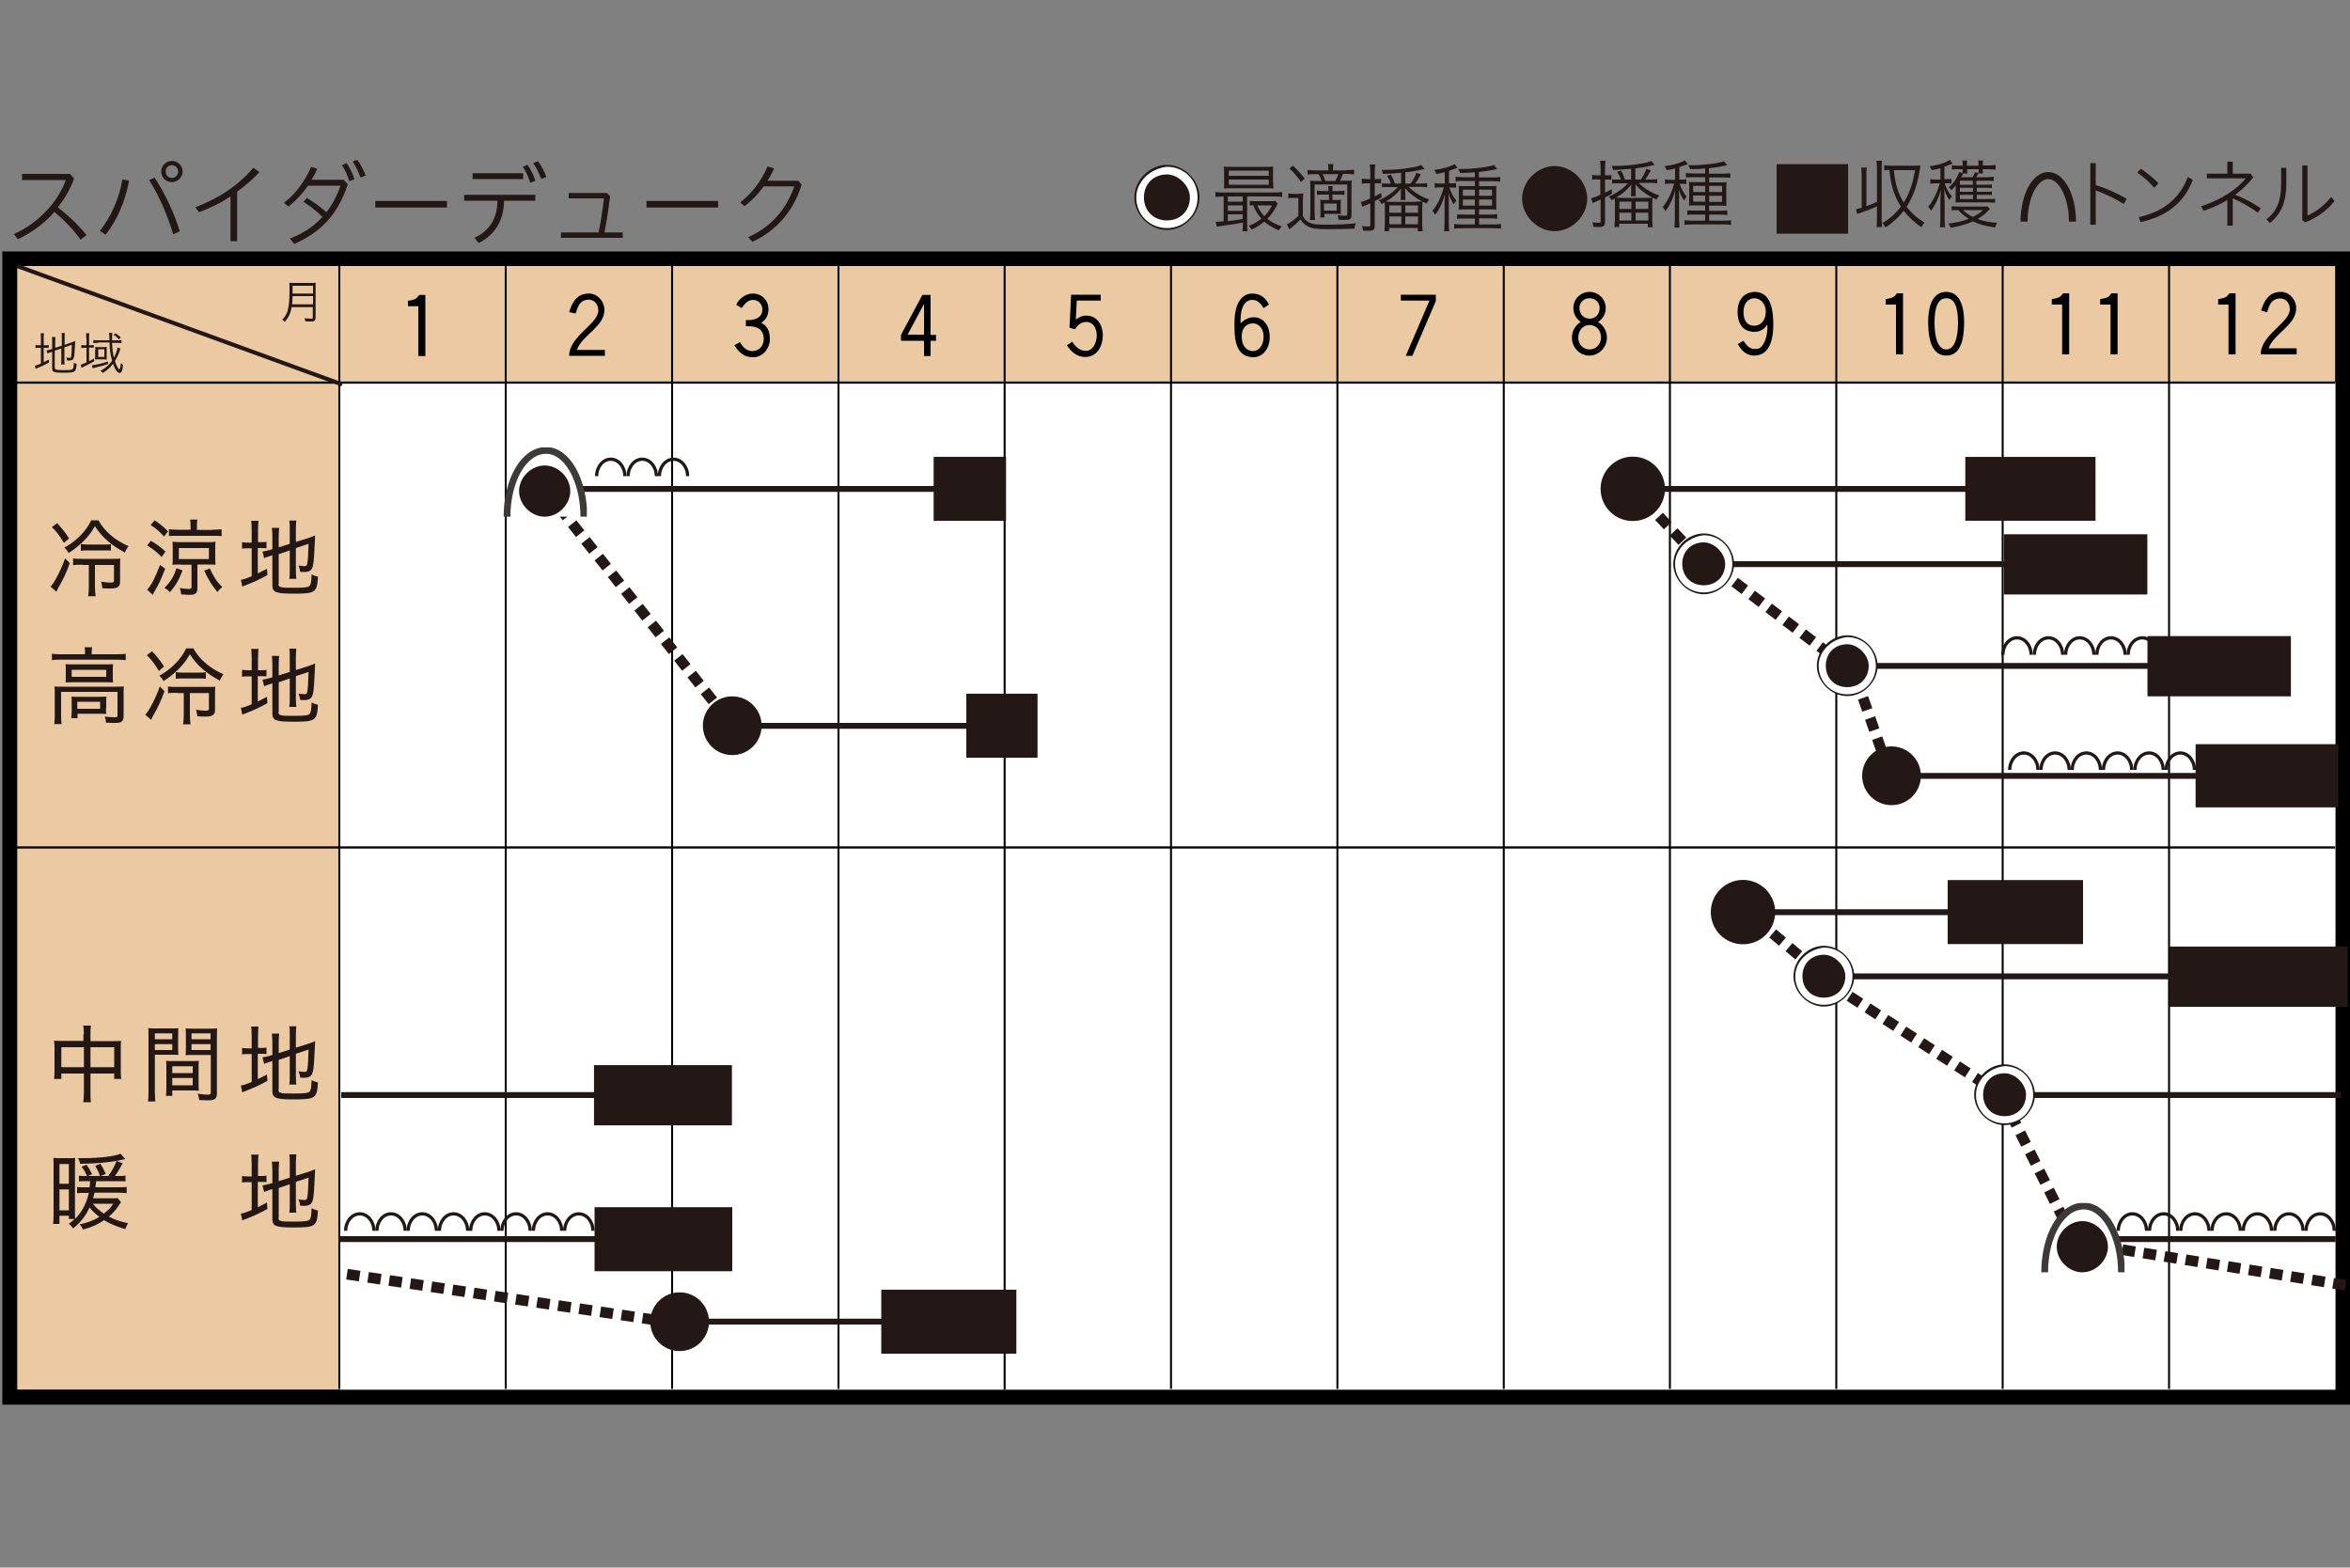
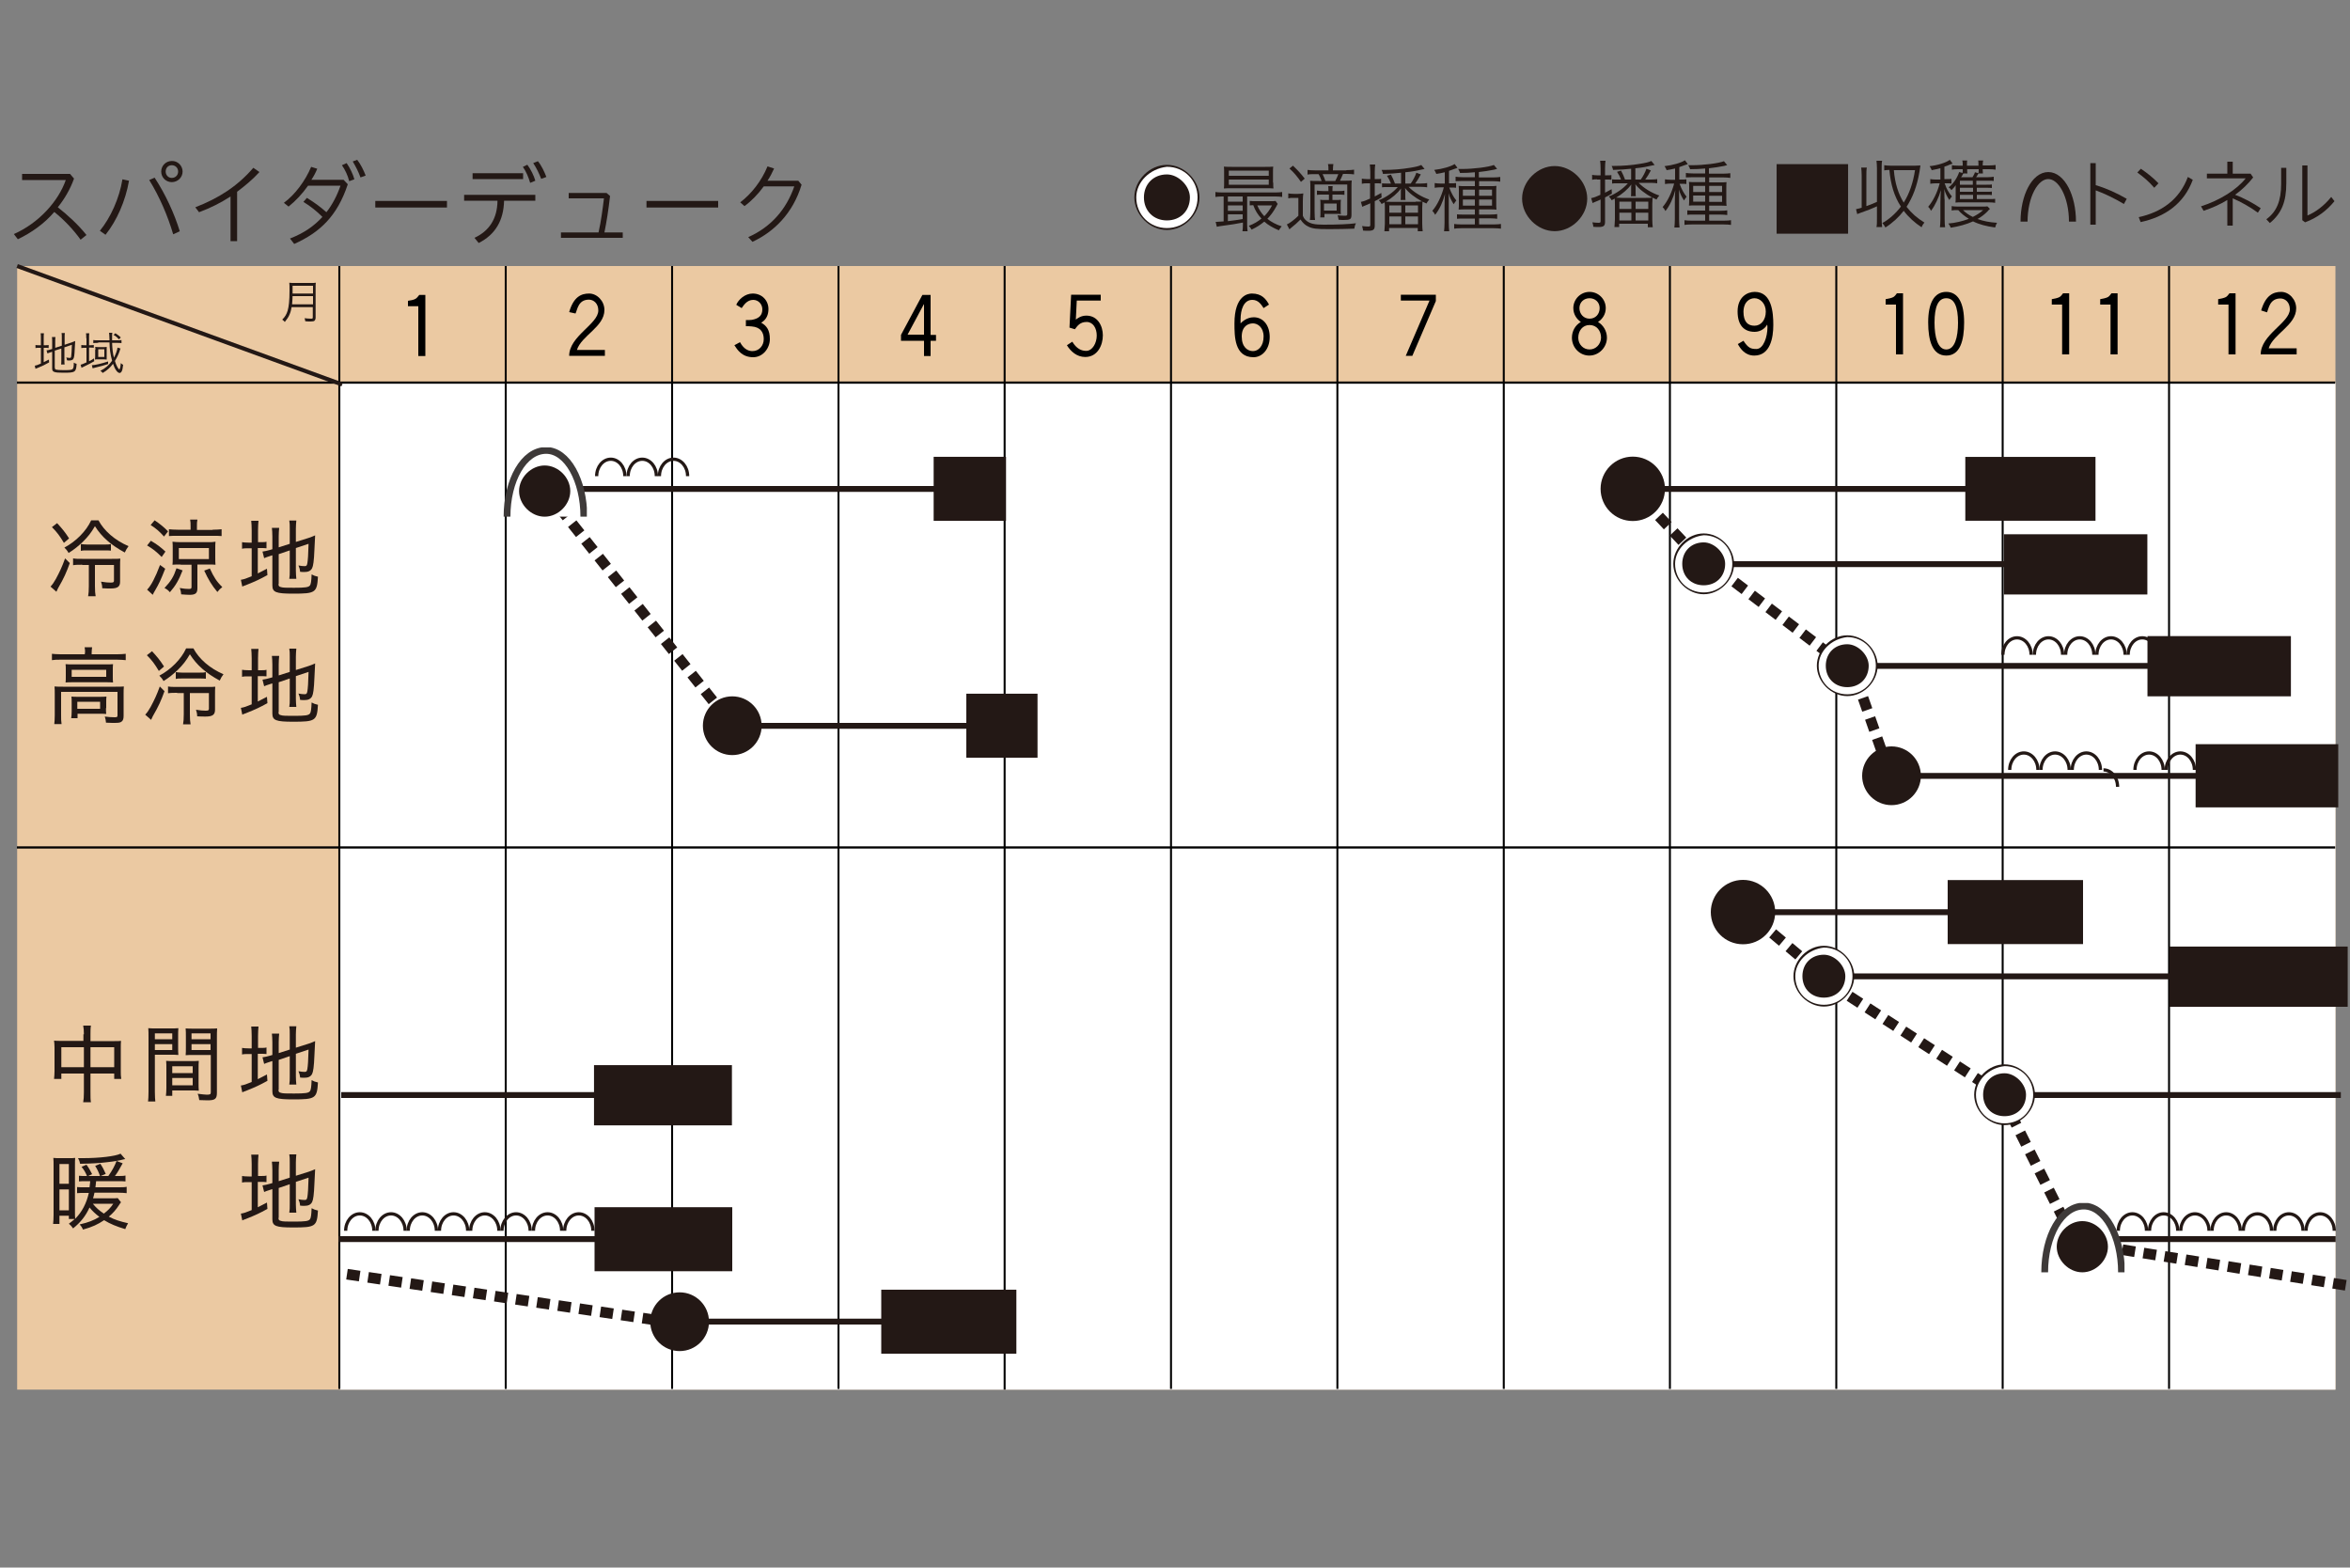
<svg xmlns="http://www.w3.org/2000/svg" xmlns:xlink="http://www.w3.org/1999/xlink" version="1.1" x="0px" y="0px" viewBox="0 0 1000 667" style="enable-background:new 0 0 1000 667;" xml:space="preserve">
  <rect x="0" y="0" width="1000" height="667" fill="#808080" stroke="none" />
  <style type="text/css">
	.st0{fill:#FFFFFF;stroke:#3E3A39;stroke-width:0.45;}
	.st1{fill:#231815;}
	.st2{fill:#FFFFFF;}
	.st3{fill:#EBC9A2;}
	.st4{fill:none;stroke:#000000;stroke-width:0.837;}
	.st5{fill:none;stroke:#000000;stroke-width:0.934;}
	.st6{fill:none;stroke:#231815;stroke-width:1.731;}
	.st7{fill:none;stroke:#231815;stroke-width:4.541;stroke-miterlimit:10;stroke-dasharray:5.449,3.633;}
	.st8{fill:#231815;stroke:#231815;stroke-width:27.245;}
	.st9{fill:#231815;stroke:#231815;stroke-width:27.163;}
	.st10{fill:#231815;stroke:#231815;stroke-width:26.892;}
	.st11{fill:none;stroke:#231815;stroke-width:1.381;}
	.st12{fill:none;stroke:#231815;stroke-width:2.988;}
</style>
  <symbol id="トンネル播き" viewBox="-2.7 -2.2 5.6 4.6">
    <path class="st0" d="M-2.4-2.2c0,2.4,1.1,4.4,2.6,4.4c1.4,0,2.5-2,2.5-4.4" />
    <g>
      <path class="st1" d="M0.1-2.2c0.9,0,1.7,0.8,1.7,1.7c0,0.9-0.8,1.7-1.7,1.7c-0.9,0-1.7-0.8-1.7-1.7C-1.6-1.4-0.8-2.2,0.1-2.2z" />
    </g>
  </symbol>
  <symbol id="収穫" viewBox="-6.5 -2.3 17.4 4">
    <rect x="-6.5" y="-2.3" class="st1" width="17.4" height="4" />
  </symbol>
  <symbol id="播種" viewBox="-1.7 -1.7 3.4 3.4">
    <path class="st1" d="M1.7,0c0-0.9-0.8-1.7-1.7-1.7S-1.7-0.9-1.7,0c0,0.9,0.8,1.7,1.7,1.7S1.7,0.9,1.7,0z" />
  </symbol>
  <symbol id="最適播種" viewBox="-2.3 -1.8 3.4 3.4">
    <g>
      <path class="st1" d="M1.1-0.1c0-0.9-0.8-1.7-1.7-1.7c-0.9,0-1.7,0.8-1.7,1.7c0,0.9,0.8,1.7,1.7,1.7C0.3,1.6,1.1,0.8,1.1-0.1z" />
      <path class="st2" d="M-2.2-0.1c0-0.9,0.7-1.6,1.6-1.6c0.9,0,1.6,0.7,1.6,1.6c0,0.9-0.7,1.6-1.6,1.6C-1.5,1.4-2.2,0.7-2.2-0.1z" />
      <path class="st1" d="M0.6-0.1c0-0.7-0.5-1.2-1.2-1.2c-0.7,0-1.2,0.5-1.2,1.2c0,0.7,0.5,1.2,1.2,1.2C0,1.1,0.6,0.5,0.6-0.1z" />
    </g>
  </symbol>
  <g id="レイヤー_1">
</g>
  <g id="レイヤー_2">
    <g>
      <rect x="7.3" y="113.2" class="st3" width="986.5" height="478.1" />
-       <path d="M993.7,113.2v478.1H7.3V113.2H993.7 M1000,107h-6.3H7.3H1v6.3v478.1v6.3h6.3h986.5h6.3v-6.3V113.2V107L1000,107z" />
    </g>
    <rect x="144.7" y="162.8" class="st2" width="849.1" height="428.5" />
    <line class="st4" x1="144.4" y1="113.2" x2="144.4" y2="591" />
    <line class="st4" x1="215.2" y1="113.2" x2="215.2" y2="591" />
    <line class="st4" x1="286" y1="113.2" x2="286" y2="591" />
    <line class="st4" x1="356.8" y1="113.2" x2="356.8" y2="591" />
    <line class="st4" x1="427.5" y1="113.2" x2="427.5" y2="591.3" />
    <line class="st4" x1="498.3" y1="113.2" x2="498.3" y2="591" />
    <line class="st4" x1="569.1" y1="113.2" x2="569.1" y2="591" />
    <line class="st4" x1="639.9" y1="113.2" x2="639.9" y2="591" />
    <line class="st4" x1="710.6" y1="113.2" x2="710.6" y2="591" />
    <line class="st4" x1="781.4" y1="113.2" x2="781.4" y2="591" />
    <line class="st4" x1="852.2" y1="113.2" x2="852.2" y2="591" />
    <line class="st4" x1="923" y1="113.2" x2="923" y2="591" />
    <line class="st5" x1="7.2" y1="162.8" x2="993.7" y2="162.8" />
    <g>
      <path class="st1" d="M124.1,130.6c-0.2,1.1-0.4,2.1-0.8,3c-0.5,1.3-1.1,2.1-2.1,3.4c-0.4-0.4-0.6-0.7-1.1-1    c1.2-1.2,1.8-2.2,2.3-3.8c0.5-1.8,0.8-4.2,0.8-8.6c0-1.8,0-2.6-0.1-3.3c0.7,0.1,1.2,0.1,2,0.1h7.3c0.9,0,1.4,0,2-0.1    c-0.1,0.5-0.1,1-0.1,2v12.8c0,0.7-0.2,1.1-0.5,1.4c-0.3,0.2-0.7,0.3-1.6,0.3c-0.6,0-1.5,0-2.3-0.1c-0.1-0.5-0.1-0.8-0.3-1.3    c1,0.1,1.9,0.2,2.8,0.2c0.6,0,0.7-0.1,0.7-0.6v-4.3H124.1z M133.2,129.5V126h-8.7c0,1.1-0.1,1.8-0.2,3.5H133.2z M133.2,124.8v-3.2    h-8.7l0,2.8v0.5H133.2z" />
    </g>
    <g>
      <path class="st1" d="M17.4,144c0-0.9,0-1.6-0.1-2.2h1.4c-0.1,0.6-0.1,1.2-0.1,2.2v2.9h0.5c0.8,0,1.2,0,1.6-0.1v1.3    c-0.5-0.1-0.9-0.1-1.6-0.1h-0.5v6.1c0.8-0.4,1.2-0.6,2.2-1.1l0.1,1.2c-1.9,1.1-2.8,1.5-5,2.4c-0.3,0.1-0.6,0.2-0.8,0.3l-0.3-1.3    c0.7-0.1,1.2-0.3,2.6-0.9V148h-0.7c-0.8,0-1.1,0-1.6,0.1v-1.3c0.5,0.1,0.8,0.1,1.6,0.1h0.7V144z M23.4,156.6    c0,0.5,0.1,0.6,0.6,0.7c0.5,0.1,1.3,0.2,3.1,0.2c2.8,0,3.6-0.1,3.9-0.6c0.3-0.3,0.4-1.2,0.4-2.6c0.5,0.3,0.7,0.4,1.2,0.5    c-0.2,3.6-0.6,3.8-5.6,3.8c-4,0-4.8-0.3-4.8-1.8v-7.1l-0.4,0.1c-1.1,0.4-1.2,0.4-1.6,0.6l-0.4-1.3c0.6-0.1,1.1-0.2,1.7-0.4    l0.7-0.2v-3.1c0-0.8,0-1.4-0.1-2h1.5c-0.1,0.6-0.1,1.1-0.1,1.9v2.7l2.8-0.9v-3.6c0-0.8,0-1.2-0.1-1.8h1.4    c-0.1,0.6-0.1,1.1-0.1,1.8v3.2l3-1c0.6-0.2,1-0.4,1.5-0.6c-0.1,1.9-0.2,3.3-0.3,5.2c-0.1,1.7-0.4,2.6-0.9,2.8    c-0.4,0.2-0.7,0.3-1.4,0.3c-0.2,0-0.4,0-0.9-0.1c-0.1-0.5-0.1-0.8-0.3-1.2c0.5,0.1,1,0.2,1.5,0.2c0.4,0,0.5-0.1,0.6-0.7    c0.1-0.7,0.2-2.2,0.3-4.9l-3.2,1.1v5.4c0,0.8,0,1.3,0.1,1.9H26c0.1-0.5,0.1-1.1,0.1-1.9v-4.9l-2.8,0.9V156.6z" />
      <path class="st1" d="M36.7,143.9c0-0.9,0-1.6-0.1-2.1H38c-0.1,0.6-0.1,1.2-0.1,2.1v3h0.4c0.7,0,1.1,0,1.6-0.1v1.2    c-0.4-0.1-0.9-0.1-1.6-0.1h-0.4v5.8c0.9-0.4,1.2-0.6,2.1-1.2l0.1,1.2c-1.1,0.7-2.2,1.2-4.8,2.5c-0.3,0.1-0.4,0.2-0.6,0.3l-0.4-1.3    c0.5-0.1,1.1-0.4,2.5-1V148h-0.6c-0.6,0-1.1,0-1.6,0.1v-1.3c0.5,0.1,1,0.1,1.7,0.1h0.5V143.9z M46,154.9c-1.7,0.6-2.9,0.9-5.4,1.5    c-0.4,0.1-1,0.3-1.2,0.3l-0.3-1.3c1.1,0,4.2-0.7,6.9-1.6L46,154.9z M41.8,145.9c-0.8,0-1.5,0-2.1,0.1v-1.3    c0.4,0.1,1.2,0.1,2.1,0.1h4.8c-0.1-2.5-0.1-2.5-0.2-3.2h1.4c-0.1,0.5-0.1,1-0.1,2c0,0.4,0,0.6,0,1.2h2c0.9,0,1.5,0,2-0.1v1.3    c-0.6-0.1-1.3-0.1-2.1-0.1h-1.9c0.1,2.5,0.3,4.5,0.8,6.3c0.8-1.6,1.4-3.2,1.5-4.3l1.3,0.4c-0.2,0.5-0.3,0.6-0.4,1.1    c-0.5,1.5-1.2,2.9-2,4.2c0.6,2,1.4,3.4,1.9,3.6c0.3-0.3,0.5-1.2,0.6-2.7c0.4,0.3,0.6,0.6,1,0.7c-0.2,1.5-0.3,2.2-0.6,2.8    c-0.3,0.5-0.6,0.7-0.9,0.7c-0.9,0-2-1.5-2.8-3.9c-1.2,1.6-2.4,2.7-4.4,3.9c-0.3-0.4-0.5-0.6-1-0.9c2.3-1.2,3.6-2.4,5-4.3    c-0.7-2.5-1.1-5.2-1.1-7.8H41.8z M40.6,148.8c0-0.4,0-0.9-0.1-1.2c0.3,0,0.7,0.1,1.3,0.1h2.3c0.5,0,1,0,1.3-0.1c0,0.3,0,0.5,0,1    v3.3c0,0.6,0,0.9,0,1.1c-0.4,0-0.8-0.1-1.4-0.1h-2.3c-0.6,0-1,0-1.3,0.1c0-0.3,0.1-0.7,0.1-1.2V148.8z M41.8,151.9h2.6v-3.3h-2.6    V151.9z M50.6,144.4c-0.7-0.8-1.2-1.3-2.3-1.9l0.8-0.7c0.9,0.6,1.4,0.9,2.3,1.8L50.6,144.4z" />
    </g>
    <line class="st5" x1="7.2" y1="360.6" x2="993.7" y2="360.6" />
    <line class="st6" x1="7.3" y1="113.2" x2="145.6" y2="163.6" />
    <path d="M676.4,148.7c-2.7,0-4.8-2.2-4.8-5c0-2.9,1.8-5.4,4.8-5.4c3.1,0,4.9,2.5,4.9,5.4C681.2,146.5,679.1,148.7,676.4,148.7z    M676.4,124.2c-3.8,0-6.9,3.1-6.9,6.9c0,2.5,1.3,4.6,3.2,5.9c-2.3,1.3-3.8,3.8-3.8,6.7c0,4.2,3.3,7.6,7.4,7.6   c4.1,0,7.5-3.5,7.5-7.6c0-2.9-1.6-5.4-3.8-6.7c2-1.3,3.3-3.4,3.3-5.9C683.3,127.3,680.2,124.2,676.4,124.2z M676.4,135.6   c-2.5,0-4.3-2-4.3-4.5c0-2.5,1.9-4.2,4.3-4.2c2.4,0,4.3,1.7,4.3,4.2C680.7,133.6,679,135.6,676.4,135.6z" />
    <path d="M746.6,126.9c2.4,0,4.8,2.2,4.8,5.7c0,3.5-2,6-4.8,6c-2.8,0-4.7-1.6-4.7-6C742,128.3,744.6,126.9,746.6,126.9z    M739.5,146.4c1.1,2,3.1,4.9,7,4.9c6.8,0,8.1-7.6,8.1-13c0-5.3-0.6-14.1-7.9-14.1c-3.2,0-7.3,2.2-7.3,8.3c0,6.1,2.9,8.7,7.3,8.7   c2.6,0,4.6-1.7,5.2-3h0.1c0.1,0.4,0.1,0.8,0.1,1.2c0,3.7-1.6,9.1-4.7,9.1c-2.3,0-3.5-0.4-5.5-3.5L739.5,146.4z" />
    <path d="M802.4,127.3c0.8-0.1,2.6-0.5,3.3-0.9c0.6-0.4,1-0.9,1.5-1.6h2.6v26h-3v-21.2h-4.4V127.3z" />
    <path d="M828.2,126.9c3.4,0,5,3.5,5,10.4c0,6.2-1.4,11.4-5,11.4c-3.6,0-5-5.2-5-11.4C823.2,130.4,824.8,126.9,828.2,126.9z    M828.2,124.2c-5.1,0-7.7,4.7-7.7,13c0,7.7,1.8,14.1,7.7,14.1c5.9,0,7.6-6.4,7.6-14.1C835.8,129,833.3,124.2,828.2,124.2z" />
    <path d="M873.1,127.3c0.8-0.1,2.6-0.5,3.3-0.9c0.6-0.4,1-0.9,1.5-1.6h2.6v26h-3v-21.2h-4.4V127.3z" />
    <path d="M893.7,127.3c0.8-0.1,2.6-0.5,3.3-0.9c0.6-0.4,1-0.9,1.5-1.6h2.6v26h-3v-21.2h-4.4V127.3z" />
    <path d="M943.9,127.3c0.8-0.1,2.6-0.5,3.3-0.9c0.6-0.4,1-0.9,1.5-1.6h2.6v26h-3v-21.2h-4.4V127.3z" />
    <path d="M962.2,132.1c1.9-6.5,5.2-7.9,8.5-7.9c3.4,0,6.4,3.2,6.4,7c0,7.2-9.8,10.9-11.7,17h11.9v2.6h-15.3   c0-8.4,12.4-13.5,12.4-19.2c0-3-2-4.6-4-4.6c-4.6,0-5,4.3-5.7,5.9L962.2,132.1z" />
    <path d="M173.6,128c0.8-0.1,2.6-0.4,3.3-0.9c0.6-0.4,1-1,1.5-1.6h2.6v26h-3v-21.2h-4.4V128z" />
    <path d="M242.2,132.8c1.9-6.6,5.2-7.9,8.5-7.9c3.4,0,6.5,3.2,6.5,7c0,7.2-9.8,10.9-11.7,17h11.9v2.5h-15.2   c0-8.4,12.4-13.5,12.4-19.3c0-3-2-4.6-4-4.6c-4.6,0-4.9,4.3-5.7,5.9L242.2,132.8z" />
    <path d="M313.3,129.7c0.9-2.2,3.7-4.8,7-4.8c3.9,0,6.7,2.9,6.7,6.6c0,2.3-0.8,4.5-3.1,5.8c2.3,1.3,3.7,3.1,3.7,7   c0,3.8-2.9,7.7-7.1,7.7c-4.7,0-6.7-3.1-8-5.1l2.4-1.3c1.8,3.4,4.1,3.8,5.3,3.8c2.8,0,4.8-2.3,4.8-5.1c0-2.8-1.3-5.1-5.1-5.4   c-0.7-0.1-1.6-0.1-2.5-0.1v-2.6c1,0,1.8,0,2.6-0.1c3.1-0.6,4.4-2,4.4-4.5c0-2.1-1.6-4-3.9-4c-2.7,0-4.1,2.4-4.9,3.5L313.3,129.7z" />
    <path d="M386.2,142.4l6.9-12.9h0.1v12.9H386.2z M383.4,145h9.8v6.5h2.8V145h2.3v-2.5H396v-17h-3.5l-9.1,17V145z" />
    <path d="M455.8,125.4h12.6v2.5h-10.2l-0.4,8.1c0.8-0.6,2.2-1.7,4.5-1.7c4.8,0,7,4.4,7,8.4c0,4.1-2.2,9.2-7.5,9.2   c-3.6,0-6.2-2.4-7.8-5l2.3-1.5c1.8,3,3.9,3.9,5.9,3.9c2.7,0,4.5-3.4,4.5-6.5c0-3.2-1.6-5.8-4.3-5.8c-2.8,0-3.9,1.6-5,3.1l-2.3-0.7   L455.8,125.4z" />
    <path d="M533.2,137.6c1.9,0,4.5,1.6,4.5,5.6c0,4-2.2,6.2-4.5,6.2c-2.3,0-4.8-1.7-4.8-6.2C528.4,138.9,531,137.6,533.2,137.6z    M540,129.6c-1.3-2.4-3.1-4.7-7.3-4.7c-1.5,0-7.4,0.7-7.4,12.7c0,5.5,0,14.4,8.1,14.4c3.8,0,6.9-3.5,6.9-8.6c0-4.9-2.7-8.4-6.8-8.4   c-3.1,0-5.1,2.1-5.6,2.6V136c0-4.2,1.3-8.4,5-8.4c2.6,0,3.8,2,4.8,3.5L540,129.6z" />
    <path d="M611,128.1l-10,23.3h-2.8l10.1-23.5h-12.2v-2.5H611V128.1z" />
    <g>
      <path class="st1" d="M35.7,440.1c0-1.7-0.1-2.6-0.3-3.7h3.3c-0.2,1.1-0.2,2.1-0.2,3.7v2.9h10.2c1.3,0,2,0,2.8-0.1    c-0.1,0.9-0.1,1.7-0.1,2.9v10c0,1.3,0,2.2,0.2,3.3h-3v-2.3H38.5v8c0,2.1,0,3.1,0.2,4.2h-3.3c0.2-1.2,0.3-2.2,0.3-4.2v-8h-9.6v2.3    h-3.1c0.1-1.1,0.2-2,0.2-3.3v-10.1c0-1.2-0.1-2-0.2-2.9c0.9,0.1,1.6,0.1,2.8,0.1h9.7V440.1z M26.1,445.6v8.5h9.6v-8.5H26.1z     M48.6,454.1v-8.5H38.5v8.5H48.6z" />
      <path class="st1" d="M65.9,464.6c0,2,0.1,3.2,0.2,4.1h-3.1c0.1-1,0.2-2.1,0.2-4.1v-23.1c0-1.8,0-2.8-0.1-4c1,0.1,1.9,0.1,3.7,0.1    h5.5c1.8,0,2.6,0,3.6-0.1c-0.1,1.1-0.1,2-0.1,3.4v4.7c0,1.5,0,2.4,0.1,3.3c-1-0.1-2.1-0.1-3.5-0.1h-6.5V464.6z M65.9,442.2h7.4    v-2.5h-7.4V442.2z M65.9,446.8h7.4v-2.5h-7.4V446.8z M84.5,460.9c0,1.3,0,2.3,0.1,3.2c-1.1-0.1-2.1-0.1-3.6-0.1h-7.7v2.3h-2.7    c0.1-1,0.2-1.9,0.2-3.4v-8.2c0-1.3,0-2.3-0.1-3.3c1,0.1,1.9,0.1,3.5,0.1h6.9c1.6,0,2.4,0,3.5-0.1c-0.1,1-0.1,1.9-0.1,3.3V460.9z     M73.3,456.6H82v-2.9h-8.7V456.6z M73.3,461.8H82v-3.1h-8.7V461.8z M92.3,465c0,2.6-0.8,3.2-4,3.2c-0.8,0-2.7-0.1-3.5-0.1    c-0.2-1.2-0.3-1.8-0.7-2.7c1.7,0.2,3.2,0.4,3.9,0.4c1.4,0,1.7-0.2,1.7-1v-15.9h-7.2c-1.4,0-2.6,0-3.5,0.1c0.1-1,0.1-1.9,0.1-3.3    v-4.7c0-1.2,0-2.3-0.1-3.4c1,0.1,1.9,0.1,3.6,0.1h6.1c1.8,0,2.7,0,3.7-0.1c-0.1,1.4-0.1,2.3-0.1,3.9V465z M81.5,442.2h8.1v-2.5    h-8.1V442.2z M81.5,446.8h8.1v-2.5h-8.1V446.8z" />
      <path class="st1" d="M107.1,440.8c0-1.7-0.1-3-0.2-4h3.1c-0.1,1.1-0.2,2.2-0.2,4v5.1h0.9c1.4,0,2.1,0,2.7-0.2v2.8    c-0.9-0.1-1.6-0.1-2.8-0.1h-0.9v10.8c1.4-0.7,2-1,3.9-2l0.2,2.7c-3.5,1.9-4.5,2.4-9.2,4.3c-0.9,0.3-1.1,0.4-1.5,0.6l-0.6-2.9    c1.3-0.2,2.2-0.5,4.6-1.5v-11.9h-1.2c-1.5,0-2.1,0-2.9,0.2v-2.8c0.8,0.1,1.5,0.2,2.9,0.2h1.2V440.8z M118.5,463.7    c0,0.8,0.2,1.1,1,1.3c0.8,0.3,2.4,0.3,5.6,0.3c4.8,0,6.2-0.2,6.8-1c0.4-0.5,0.6-1.9,0.7-4.7c0.9,0.5,1.4,0.7,2.7,1    c-0.4,6.8-1.1,7.2-10.6,7.2c-7.3,0-8.8-0.6-8.8-3.5v-12.8l-0.4,0.1c-2.1,0.7-2.2,0.7-3.1,1.1l-0.7-2.8c1-0.1,2-0.4,3.2-0.7l1-0.3    v-5.4c0-1.6-0.1-2.7-0.2-3.7h3.1c-0.1,1.1-0.2,2.1-0.2,3.6v4.7l4.7-1.5v-6.5c0-1.5,0-2.3-0.2-3.4h3c-0.1,1.1-0.2,2.2-0.2,3.5v5.6    l5.4-1.7c1.2-0.4,1.9-0.7,2.8-1.1c-0.2,3.6-0.2,3.6-0.3,6c-0.2,4.9-0.5,7-1,8c-0.6,1.1-1.6,1.6-3.3,1.6c-0.5,0-0.9,0-1.8-0.1    c-0.1-1.1-0.3-1.8-0.7-2.7c0.9,0.2,1.9,0.3,2.6,0.3c0.8,0,1-0.2,1.2-1.3c0.2-1.2,0.4-3.7,0.5-8.2l-5.4,1.8v9.6    c0,1.4,0.1,2.4,0.2,3.5h-3c0.2-1.1,0.2-2,0.2-3.5v-8.6l-4.7,1.6V463.7z" />
      <path class="st1" d="M51.5,511.6c-0.3,0.3-0.3,0.3-0.8,1.1c-1.3,2-2.6,3.5-4.4,5c2.5,1.3,4.7,2,8.2,2.8c-0.6,1-0.8,1.5-1.2,2.5    c-3.7-1.1-6.4-2.2-9-3.8c-2.7,1.8-5,2.9-9,4c-0.4-1-0.7-1.4-1.4-2.2c3.6-0.8,5.9-1.7,8.4-3.2c-1.8-1.4-2.9-2.4-4.2-4    c-1.7,3.7-3.8,6.3-7,8.9c-0.6-0.9-1-1.3-1.8-2c1.2-0.9,1.6-1.2,2.5-2h-2.5v-1.4h-4v3.5h-2.7c0.1-1.1,0.2-2.2,0.2-3.9v-20.7    c0-1.5,0-2.5-0.1-3.5c0.9,0.1,1.5,0.1,2.9,0.1h3.7c1.2,0,2,0,2.7-0.1c-0.1,0.8-0.1,1.8-0.1,3v19.8c0,1.5,0,2.4,0.1,3.1    c2.9-2.9,4.8-6.6,5.8-11h-1.9c-1.4,0-2.1,0-3.1,0.1v-2.6c0.9,0.1,1.6,0.1,3,0.1h2.3c0.1-1.1,0.2-1.4,0.3-2.6h-1.9    c-1.1,0-2,0-2.9,0.1v-2.4c0.8,0.1,1.8,0.1,2.8,0.1h9.7c1.7-2.4,2.7-4.3,3.5-6.4l2.6,1c-1.3,2.4-2.3,4.1-3.3,5.4h1.5    c1.2,0,2.1,0,3-0.2v2.5c-0.8-0.1-2.1-0.1-3.1-0.1h-9.4c-0.1,1.3-0.2,1.6-0.3,2.6h9.6c1.9,0,2.8,0,3.7-0.2v2.7    c-1-0.1-1.9-0.2-3.7-0.2h-10c-0.2,0.9-0.3,1.4-0.6,2.4h7.7c1.3,0,2.1,0,2.8-0.1L51.5,511.6z M25.3,503.7h4v-8.4h-4V503.7z     M25.3,515h4v-8.9h-4V515z M53.3,493.2c-0.4,0.1-0.4,0.1-0.6,0.1c-1.9,0.5-4.1,0.9-6.9,1.2c-3.2,0.4-6.4,0.6-11.7,0.7    c-0.2-1-0.4-1.5-0.9-2.4c1,0,1.7,0,2.2,0c6.9,0,13.7-0.8,15.9-1.9L53.3,493.2z M37.1,500.6c-0.8-1.9-1.2-2.6-2.4-4.1l2.1-0.9    c1.1,1.5,1.5,2.3,2.4,4L37.1,500.6z M39.5,512.2c1.4,1.7,2.7,2.9,4.7,4.2c1.8-1.4,2.8-2.4,4-4.2H39.5z M42.6,500.5    c-0.7-1.9-1.1-2.8-2.1-4.4l2.2-0.9c1,1.5,1.5,2.5,2.3,4.3L42.6,500.5z" />
      <path class="st1" d="M107.1,495.3c0-1.7-0.1-3-0.2-4h3.1c-0.1,1.1-0.2,2.2-0.2,4v5.1h0.9c1.4,0,2.1,0,2.7-0.2v2.8    c-0.9-0.1-1.6-0.1-2.8-0.1h-0.9v10.8c1.4-0.7,2-1,3.9-2l0.2,2.7c-3.5,1.9-4.5,2.4-9.2,4.3c-0.9,0.3-1.1,0.4-1.5,0.6l-0.6-2.9    c1.3-0.2,2.2-0.5,4.6-1.5v-11.9h-1.2c-1.5,0-2.1,0-2.9,0.2v-2.8c0.8,0.1,1.5,0.2,2.9,0.2h1.2V495.3z M118.5,518.2    c0,0.8,0.2,1.1,1,1.3c0.8,0.3,2.4,0.3,5.6,0.3c4.8,0,6.2-0.2,6.8-1c0.4-0.5,0.6-1.9,0.7-4.7c0.9,0.5,1.4,0.7,2.7,1    c-0.4,6.8-1.1,7.2-10.6,7.2c-7.3,0-8.8-0.6-8.8-3.5v-12.8l-0.4,0.1c-2.1,0.7-2.2,0.7-3.1,1.1l-0.7-2.8c1-0.1,2-0.4,3.2-0.7l1-0.3    V498c0-1.6-0.1-2.7-0.2-3.7h3.1c-0.1,1.1-0.2,2.1-0.2,3.6v4.7l4.7-1.5v-6.5c0-1.5,0-2.3-0.2-3.4h3c-0.1,1.1-0.2,2.2-0.2,3.5v5.6    l5.4-1.7c1.2-0.4,1.9-0.7,2.8-1.1c-0.2,3.6-0.2,3.6-0.3,6c-0.2,4.9-0.5,7-1,8c-0.6,1.1-1.6,1.6-3.3,1.6c-0.5,0-0.9,0-1.8-0.1    c-0.1-1.1-0.3-1.8-0.7-2.7c0.9,0.2,1.9,0.3,2.6,0.3c0.8,0,1-0.2,1.2-1.3c0.2-1.2,0.4-3.7,0.5-8.2l-5.4,1.8v9.6    c0,1.4,0.1,2.4,0.2,3.5h-3c0.2-1.1,0.2-2,0.2-3.5v-8.6l-4.7,1.6V518.2z" />
    </g>
    <g>
      <path class="st1" d="M29.7,239.6c-1.5,4.1-2.4,6.2-5,10.7c-0.2,0.4-0.4,0.9-0.7,1.5l-2.5-2.2c0.9-1,1.4-1.7,2.3-3.3    c1.6-3,2.6-5.1,3.9-8.7L29.7,239.6z M24.3,222.6c2.2,2.4,3.3,3.7,5.1,6.5l-2.2,1.9c-1.8-3-2.9-4.5-5.1-6.7L24.3,222.6z     M41.9,221.4c2.4,4.5,7,8.5,12.8,11c-0.7,0.9-1.1,1.6-1.6,2.7c-5.9-3.2-9.8-6.6-12.7-11.2c-1.7,2.9-2.9,4.4-5.2,6.7    c-1.8,1.7-3.6,3.2-6,4.7c-0.7-1.2-1.1-1.6-1.8-2.3c4.9-2.6,9.3-7,11.4-11.6H41.9z M35,240.3c-1.7,0-2.7,0-3.9,0.2v-2.9    c1.1,0.2,2.1,0.2,3.9,0.2h12.6c2,0,2.7,0,3.6-0.1c-0.1,0.9-0.1,1.8-0.1,3.6v6.2c0,2.1-1,2.9-4,2.9c-1,0-2.1,0-3.6-0.1    c0-1.1-0.2-1.9-0.5-2.8c1.7,0.3,3.1,0.4,4.1,0.4c1.2,0,1.4-0.2,1.4-0.9v-6.6h-8.1v9c0,2,0.1,3.2,0.3,4.3h-3.2    c0.2-1.1,0.3-2.3,0.3-4.3v-9H35z M34.5,231.5c0.8,0.1,1.4,0.2,2.5,0.2h7.7c1.2,0,1.7,0,2.5-0.2v2.8c-0.9-0.1-1.5-0.1-2.7-0.1h-7.4    c-1.2,0-1.9,0-2.7,0.2V231.5z" />
      <path class="st1" d="M64.2,230.1c2.7,1.6,3.9,2.5,6.2,4.6l-1.6,2.3c-2.4-2.4-3.7-3.4-6.2-4.9L64.2,230.1z M70.3,242    c-2,5-2.5,6.1-4.4,9.4c-0.3,0.5-0.5,0.8-0.9,1.7l-2.4-2.2c1.7-1.7,3.5-5.2,5.5-10.5L70.3,242z M65.8,221.4c2.2,1.5,4,2.9,5.7,4.7    l-1.7,2.2c-2-2.2-3.2-3.3-5.7-4.9L65.8,221.4z M77.7,242.7c-1.6,4.1-2.9,6.4-5.4,9.3c-0.8-0.9-1.2-1.2-2.3-1.8    c1.5-1.6,2.2-2.5,3.1-3.9c0.9-1.5,1.3-2.5,2-4.5L77.7,242.7z M90.5,225.4c1.6,0,2.8-0.1,3.8-0.2v2.9c-0.8-0.1-2.1-0.1-3.7-0.1h-15    c-1.7,0-2.9,0-3.7,0.1v-2.9c1,0.1,2.2,0.2,3.8,0.2h5.4v-1.5c0-1.2,0-1.9-0.2-2.8H84c-0.2,0.9-0.2,1.6-0.2,2.8v1.6H90.5z     M76.9,240.2c-1.5,0-2.6,0-3.5,0.1c0.1-0.8,0.1-1.6,0.1-2.9v-3.9c0-1.3,0-2.1-0.1-3c1,0.1,1.9,0.2,3.4,0.2h11.6    c1.5,0,2.3,0,3.3-0.2c-0.1,0.9-0.1,1.7-0.1,3.1v3.6c0,1.4,0,2.2,0.1,3.1c-0.8-0.1-1.9-0.1-3.3-0.1h-4.4v10.1    c0,2.1-0.8,2.8-3.3,2.8c-0.9,0-2.3-0.1-3.6-0.2c-0.1-1.1-0.2-1.6-0.6-2.7c1.6,0.3,2.8,0.4,3.9,0.4c0.9,0,1.1-0.2,1.1-0.9v-9.4    H76.9z M76.1,237.9h12.8v-4.7H76.1V237.9z M89.3,241.9c1.7,3.7,2.9,5.6,5.3,7.9c-1.1,0.9-1.2,1-2.1,2.1c-2.4-2.9-3.8-5.2-5.6-9.1    L89.3,241.9z" />
      <path class="st1" d="M107.1,225.6c0-1.7-0.1-3-0.2-4h3.1c-0.1,1.1-0.2,2.2-0.2,4v5.1h0.9c1.4,0,2.1,0,2.7-0.2v2.8    c-0.9-0.1-1.6-0.1-2.8-0.1h-0.9v10.8c1.4-0.7,2-1,3.9-2l0.2,2.7c-3.5,1.9-4.5,2.4-9.2,4.3c-0.9,0.3-1.1,0.4-1.5,0.6l-0.6-2.9    c1.3-0.2,2.2-0.5,4.6-1.5v-11.9h-1.2c-1.5,0-2.1,0-2.9,0.2v-2.8c0.8,0.1,1.5,0.2,2.9,0.2h1.2V225.6z M118.5,248.5    c0,0.8,0.2,1.1,1,1.3c0.8,0.3,2.4,0.3,5.6,0.3c4.8,0,6.2-0.2,6.8-1c0.4-0.5,0.6-1.9,0.7-4.7c0.9,0.5,1.4,0.7,2.7,1    c-0.4,6.8-1.1,7.2-10.6,7.2c-7.3,0-8.8-0.6-8.8-3.5v-12.8l-0.4,0.1c-2.1,0.7-2.2,0.7-3.1,1.1l-0.7-2.8c1-0.1,2-0.4,3.2-0.7l1-0.3    v-5.4c0-1.6-0.1-2.7-0.2-3.7h3.1c-0.1,1.1-0.2,2.1-0.2,3.6v4.7l4.7-1.5v-6.5c0-1.5,0-2.3-0.2-3.4h3c-0.1,1.1-0.2,2.2-0.2,3.5v5.6    l5.4-1.7c1.2-0.4,1.9-0.7,2.8-1.1c-0.2,3.6-0.2,3.6-0.3,6c-0.2,4.9-0.5,7-1,8c-0.6,1.1-1.6,1.6-3.3,1.6c-0.5,0-0.9,0-1.8-0.1    c-0.1-1.1-0.3-1.8-0.7-2.7c0.9,0.2,1.9,0.3,2.6,0.3c0.8,0,1-0.2,1.2-1.3c0.2-1.2,0.4-3.7,0.5-8.2l-5.4,1.8v9.6    c0,1.4,0.1,2.4,0.2,3.5h-3c0.2-1.1,0.2-2,0.2-3.5v-8.6l-4.7,1.6V248.5z" />
      <path class="st1" d="M36.2,277.8c0-0.9,0-1.6-0.2-2.4h3.2c-0.1,0.8-0.2,1.5-0.2,2.4v0.6h10.9c1.5,0,2.5-0.1,3.6-0.2v2.7    c-1.2-0.1-2.1-0.2-3.6-0.2H25.7c-1.5,0-2.4,0-3.6,0.2v-2.7c1.1,0.1,2.1,0.2,3.7,0.2h10.3V277.8z M23.3,295.3c0-1.2,0-2.2-0.1-3.2    c1.1,0.1,2.1,0.1,3.6,0.1h22.4c1.7,0,2.5,0,3.5-0.1c-0.1,1.1-0.1,1.9-0.1,3.1v9.3c0,1.3-0.2,2-0.8,2.5s-1.3,0.6-3.3,0.6    c-0.3,0-1.4,0-3.4-0.1c-0.1-1.1-0.2-1.7-0.5-2.6c1.4,0.2,2.9,0.3,4.1,0.3c1.1,0,1.3-0.1,1.3-0.8v-10H26v10c0,1.6,0,2.4,0.2,3.7    h-3.1c0.1-0.9,0.2-2.3,0.2-3.7V295.3z M28,285.3c0-1.2,0-1.9-0.1-2.7c0.9,0.1,1.8,0.1,3.4,0.1h13.7c1.4,0,2.1,0,3.1-0.1    c-0.1,0.9-0.1,1.5-0.1,2.7v2.3c0,1.6,0,1.9,0.1,2.8c-1-0.1-1.8-0.1-3.3-0.1H31.1c-1.3,0-2.1,0-3.2,0.1c0.1-0.8,0.1-1.4,0.1-2.8    V285.3z M45.1,301.3c0,1.2,0,1.7,0.1,2.5c-0.8-0.1-2-0.1-3.2-0.1h-9v1.9h-2.7c0.1-0.7,0.2-1.6,0.2-2.9v-3.8c0-1.1,0-1.8-0.1-2.5    c0.8,0.1,1.6,0.1,2.9,0.1h8.9c1.3,0,2,0,3.1-0.1c-0.1,0.7-0.1,1.2-0.1,2.4V301.3z M30.5,288h14.7V285H30.5V288z M32.9,301.6h9.7    v-3h-9.7V301.6z" />
      <path class="st1" d="M70,294.1c-1.5,4.1-2.4,6.2-5,10.7c-0.2,0.4-0.4,0.9-0.7,1.5l-2.5-2.2c0.9-1,1.4-1.7,2.3-3.3    c1.6-3,2.6-5.1,3.9-8.7L70,294.1z M64.7,277.1c2.2,2.4,3.3,3.7,5.1,6.5l-2.2,1.9c-1.8-3-2.9-4.5-5.1-6.7L64.7,277.1z M82.3,275.9    c2.4,4.5,7,8.5,12.8,11c-0.7,0.9-1.1,1.6-1.6,2.7c-5.9-3.2-9.8-6.6-12.7-11.2c-1.7,2.9-2.9,4.4-5.2,6.7c-1.8,1.7-3.6,3.2-6,4.7    c-0.7-1.2-1.1-1.6-1.8-2.3c4.9-2.6,9.3-7,11.4-11.6H82.3z M75.4,294.8c-1.7,0-2.7,0-3.9,0.2v-2.9c1.1,0.2,2.1,0.2,3.9,0.2H88    c2,0,2.7,0,3.6-0.1c-0.1,0.9-0.1,1.8-0.1,3.6v6.2c0,2.1-1,2.9-4,2.9c-1,0-2.1,0-3.6-0.1c0-1.1-0.2-1.9-0.5-2.8    c1.7,0.3,3.1,0.4,4.1,0.4c1.2,0,1.4-0.2,1.4-0.9v-6.6h-8.1v9c0,2,0.1,3.2,0.3,4.3h-3.2c0.2-1.1,0.3-2.3,0.3-4.3v-9H75.4z     M74.9,286c0.8,0.1,1.4,0.2,2.5,0.2h7.7c1.2,0,1.7,0,2.5-0.2v2.8c-0.9-0.1-1.5-0.1-2.7-0.1h-7.4c-1.2,0-1.9,0-2.7,0.2V286z" />
      <path class="st1" d="M107.1,280.1c0-1.7-0.1-3-0.2-4h3.1c-0.1,1.1-0.2,2.2-0.2,4v5.1h0.9c1.4,0,2.1,0,2.7-0.2v2.8    c-0.9-0.1-1.6-0.1-2.8-0.1h-0.9v10.8c1.4-0.7,2-1,3.9-2l0.2,2.7c-3.5,1.9-4.5,2.4-9.2,4.3c-0.9,0.3-1.1,0.4-1.5,0.6l-0.6-2.9    c1.3-0.2,2.2-0.5,4.6-1.5v-11.9h-1.2c-1.5,0-2.1,0-2.9,0.2V285c0.8,0.1,1.5,0.2,2.9,0.2h1.2V280.1z M118.5,303    c0,0.8,0.2,1.1,1,1.3c0.8,0.3,2.4,0.3,5.6,0.3c4.8,0,6.2-0.2,6.8-1c0.4-0.5,0.6-1.9,0.7-4.7c0.9,0.5,1.4,0.7,2.7,1    c-0.4,6.8-1.1,7.2-10.6,7.2c-7.3,0-8.8-0.6-8.8-3.5v-12.8l-0.4,0.1c-2.1,0.7-2.2,0.7-3.1,1.1l-0.7-2.8c1-0.1,2-0.4,3.2-0.7l1-0.3    v-5.4c0-1.6-0.1-2.7-0.2-3.7h3.1c-0.1,1.1-0.2,2.1-0.2,3.6v4.7l4.7-1.5v-6.5c0-1.5,0-2.3-0.2-3.4h3c-0.1,1.1-0.2,2.2-0.2,3.5v5.6    l5.4-1.7c1.2-0.4,1.9-0.7,2.8-1.1c-0.2,3.6-0.2,3.6-0.3,6c-0.2,4.9-0.5,7-1,8c-0.6,1.1-1.6,1.6-3.3,1.6c-0.5,0-0.9,0-1.8-0.1    c-0.1-1.1-0.3-1.8-0.7-2.7c0.9,0.2,1.9,0.3,2.6,0.3c0.8,0,1-0.2,1.2-1.3c0.2-1.2,0.4-3.7,0.5-8.2l-5.4,1.8v9.6    c0,1.4,0.1,2.4,0.2,3.5h-3c0.2-1.1,0.2-2,0.2-3.5v-8.6l-4.7,1.6V303z" />
    </g>
    <line class="st7" x1="693.5" y1="206.5" x2="719.2" y2="233.8" />
    <line class="st7" x1="232.2" y1="208.6" x2="310" y2="306.6" />
    <line class="st7" x1="287.8" y1="563" x2="144.4" y2="541.7" />
    <line class="st7" x1="998.2" y1="546.9" x2="887.7" y2="529.3" />
    <line class="st7" x1="785.9" y1="283.9" x2="725.4" y2="238" />
    <line class="st7" x1="803.6" y1="327.8" x2="788.7" y2="285.3" />
    <line class="st7" x1="740.4" y1="385.5" x2="775.9" y2="415.3" />
    <line class="st7" x1="852.6" y1="466.4" x2="775.9" y2="416.7" />
    <line class="st7" x1="882.5" y1="527.5" x2="854" y2="470.7" />
    <g>
      <g>
        <rect x="242.1" y="206.8" class="st1" width="164.8" height="2.5" />
      </g>
    </g>
    <g>
      <line class="st8" x1="397.3" y1="208" x2="428.1" y2="208" />
    </g>
    <g>
      <g>
        <rect x="321.4" y="307.6" class="st1" width="100.4" height="2.5" />
      </g>
    </g>
    <g>
      <line class="st8" x1="411.2" y1="308.8" x2="441.5" y2="308.8" />
    </g>
    <g>
      <path class="st1" d="M324.1,308.8c0,6.9-5.6,12.5-12.5,12.5c-6.9,0-12.5-5.6-12.5-12.5c0-6.9,5.6-12.5,12.5-12.5    C318.5,296.3,324.1,301.9,324.1,308.8z" />
    </g>
    <g>
      <g>
        <rect x="701.3" y="206.8" class="st1" width="164.8" height="2.5" />
      </g>
    </g>
    <g>
      <line class="st9" x1="836.3" y1="208" x2="891.7" y2="208" />
    </g>
    <g>
      <path class="st1" d="M708.5,208c0,7.6-6.1,13.7-13.7,13.7c-7.6,0-13.7-6.1-13.7-13.7c0-7.5,6.1-13.7,13.7-13.7    C702.4,194.3,708.5,200.5,708.5,208z" />
    </g>
    <g>
      <g>
        <rect x="729.7" y="238.8" class="st1" width="137.1" height="2.5" />
      </g>
    </g>
    <g>
      <g>
        <rect x="814.7" y="328.9" class="st1" width="142" height="2.5" />
      </g>
    </g>
    <g>
      <line class="st10" x1="934.3" y1="330.1" x2="995" y2="330.1" />
    </g>
    <g>
      <path class="st1" d="M817.4,330.1c0,6.9-5.6,12.5-12.5,12.5c-6.9,0-12.5-5.6-12.5-12.5c0-6.9,5.6-12.5,12.5-12.5    C811.8,317.6,817.4,323.2,817.4,330.1z" />
    </g>
    <use xlink:href="#最適播種" width="3.4" height="3.4" x="-2.3" y="-1.8" transform="matrix(7.608 0 0 -7.608 729.542 239.16)" style="overflow:visible;" />
    <use xlink:href="#収穫" width="17.4" height="4" x="-6.5" y="-2.3" transform="matrix(3.508 0 0 -6.408 875.534 238.218)" style="overflow:visible;" />
    <g>
      <g>
        <rect x="790.8" y="282.1" class="st1" width="137.1" height="2.5" />
      </g>
    </g>
    <use xlink:href="#最適播種" width="3.4" height="3.4" x="-2.3" y="-1.8" transform="matrix(7.608 0 0 -7.608 790.626 282.502)" style="overflow:visible;" />
    <use xlink:href="#収穫" width="17.4" height="4" x="-6.5" y="-2.3" transform="matrix(3.508 0 0 -6.408 936.618 281.56)" style="overflow:visible;" />
    <g>
      <g>
        <g>
          <g>
            <path class="st11" d="M921.8,327.6c0-4,2.7-7.2,6-7.2c3.3,0,6,3.2,6,7.2" />
          </g>
        </g>
        <g>
          <g>
            <path class="st11" d="M908.5,327.6c0-4,2.7-7.2,6-7.2c3.3,0,6,3.2,6,7.2" />
          </g>
        </g>
        <g>
          <g>
-             <path class="st11" d="M895.1,327.6c0-4,2.7-7.2,6-7.2c3.3,0,6,3.2,6,7.2" />
+             <path class="st11" d="M895.1,327.6c3.3,0,6,3.2,6,7.2" />
          </g>
        </g>
        <g>
          <g>
            <path class="st11" d="M881.8,327.6c0-4,2.7-7.2,6-7.2c3.3,0,6,3.2,6,7.2" />
          </g>
        </g>
        <g>
          <g>
            <path class="st11" d="M868.5,327.6c0-4,2.7-7.2,6-7.2c3.3,0,6,3.2,6,7.2" />
          </g>
        </g>
        <g>
          <g>
            <path class="st11" d="M855.2,327.6c0-4,2.7-7.2,6-7.2c3.3,0,6,3.2,6,7.2" />
          </g>
        </g>
      </g>
    </g>
    <g>
      <g>
        <g>
          <g>
            <path class="st11" d="M981.3,523.7c0-4,2.7-7.2,6-7.2c3.3,0,6,3.2,6,7.2" />
          </g>
        </g>
        <g>
          <g>
            <path class="st11" d="M968,523.7c0-4,2.7-7.2,6-7.2c3.3,0,6,3.2,6,7.2" />
          </g>
        </g>
        <g>
          <g>
            <path class="st11" d="M954.6,523.7c0-4,2.7-7.2,6-7.2c3.3,0,6,3.2,6,7.2" />
          </g>
        </g>
        <g>
          <g>
            <path class="st11" d="M941.3,523.7c0-4,2.7-7.2,6-7.2c3.3,0,6,3.2,6,7.2" />
          </g>
        </g>
        <g>
          <g>
            <path class="st11" d="M928,523.7c0-4,2.7-7.2,6-7.2c3.3,0,6,3.2,6,7.2" />
          </g>
        </g>
        <g>
          <g>
            <path class="st11" d="M914.7,523.7c0-4,2.7-7.2,6-7.2c3.3,0,6,3.2,6,7.2" />
          </g>
        </g>
        <g>
          <g>
            <path class="st11" d="M901.4,523.7c0-4,2.7-7.2,6-7.2c3.3,0,6,3.2,6,7.2" />
          </g>
        </g>
      </g>
    </g>
    <g>
      <g>
        <g>
          <g>
            <path class="st11" d="M240.3,523.7c0-4,2.7-7.2,6-7.2c3.3,0,6,3.2,6,7.2" />
          </g>
        </g>
        <g>
          <g>
            <path class="st11" d="M227,523.7c0-4,2.7-7.2,6-7.2c3.3,0,6,3.2,6,7.2" />
          </g>
        </g>
        <g>
          <g>
            <path class="st11" d="M213.6,523.7c0-4,2.7-7.2,6-7.2c3.3,0,6,3.2,6,7.2" />
          </g>
        </g>
        <g>
          <g>
            <path class="st11" d="M200.3,523.7c0-4,2.7-7.2,6-7.2c3.3,0,6,3.2,6,7.2" />
          </g>
        </g>
        <g>
          <g>
            <path class="st11" d="M187,523.7c0-4,2.7-7.2,6-7.2c3.3,0,6,3.2,6,7.2" />
          </g>
        </g>
        <g>
          <g>
            <path class="st11" d="M173.7,523.7c0-4,2.7-7.2,6-7.2c3.3,0,6,3.2,6,7.2" />
          </g>
        </g>
        <g>
          <g>
            <path class="st11" d="M160.4,523.7c0-4,2.7-7.2,6-7.2c3.3,0,6,3.2,6,7.2" />
          </g>
        </g>
        <g>
          <g>
            <path class="st11" d="M147.1,523.7c0-4,2.7-7.2,6-7.2c3.3,0,6,3.2,6,7.2" />
          </g>
        </g>
      </g>
    </g>
    <g>
      <g>
        <g>
          <g>
            <path class="st11" d="M905.6,278.6c0-4,2.7-7.2,6-7.2c3.3,0,6,3.2,6,7.2" />
          </g>
        </g>
        <g>
          <g>
            <path class="st11" d="M892.3,278.6c0-4,2.7-7.2,6-7.2c3.3,0,6,3.2,6,7.2" />
          </g>
        </g>
        <g>
          <g>
            <path class="st11" d="M879,278.6c0-4,2.7-7.2,6-7.2c3.3,0,6,3.2,6,7.2" />
          </g>
        </g>
        <g>
          <g>
            <path class="st11" d="M865.7,278.6c0-4,2.7-7.2,6-7.2c3.3,0,6,3.2,6,7.2" />
          </g>
        </g>
        <g>
          <g>
            <path class="st11" d="M852.3,278.6c0-4,2.7-7.2,6-7.2c3.3,0,6,3.2,6,7.2" />
          </g>
        </g>
      </g>
    </g>
    <g>
      <g>
        <g>
          <g>
            <path class="st11" d="M280.6,202.6c0-4,2.7-7.2,6-7.2c3.3,0,6,3.2,6,7.2" />
          </g>
        </g>
        <g>
          <g>
            <path class="st11" d="M267.3,202.6c0-4,2.7-7.2,6-7.2c3.3,0,6,3.2,6,7.2" />
          </g>
        </g>
        <g>
          <g>
            <path class="st11" d="M253.9,202.6c0-4,2.7-7.2,6-7.2c3.3,0,6,3.2,6,7.2" />
          </g>
        </g>
      </g>
    </g>
    <use xlink:href="#トンネル播き" width="5.6" height="4.6" id="XMLID_3_" x="-2.7" y="-2.2" transform="matrix(6.408 0 0 -6.408 231.137 205.756)" style="overflow:visible;" />
    <g>
      <g>
        <rect x="748.2" y="386.9" class="st1" width="126.5" height="2.5" />
      </g>
    </g>
    <g>
      <line class="st8" x1="828.8" y1="388.1" x2="886.4" y2="388.1" />
    </g>
    <g>
      <path class="st1" d="M755.4,388.1c0,7.6-6.1,13.7-13.7,13.7c-7.6,0-13.7-6.1-13.7-13.7c0-7.5,6.1-13.7,13.7-13.7    C749.3,374.4,755.4,380.6,755.4,388.1z" />
    </g>
    <g>
      <g>
        <rect x="893" y="526" class="st1" width="100.9" height="2.5" />
      </g>
    </g>
    <g>
      <g>
        <rect x="299.1" y="561.1" class="st1" width="100.4" height="2.5" />
      </g>
    </g>
    <g>
      <line class="st8" x1="375" y1="562.4" x2="432.5" y2="562.4" />
    </g>
    <g>
      <path class="st1" d="M301.7,562.4c0,6.9-5.6,12.5-12.5,12.5c-6.9,0-12.5-5.6-12.5-12.5c0-6.9,5.6-12.5,12.5-12.5    C296.1,549.9,301.7,555.5,301.7,562.4z" />
    </g>
    <g>
      <g>
        <rect x="144.1" y="526" class="st1" width="120.1" height="2.5" />
      </g>
    </g>
    <g>
      <line class="st8" x1="253" y1="527.3" x2="311.6" y2="527.3" />
    </g>
    <use xlink:href="#トンネル播き" width="5.6" height="4.6" id="XMLID_1_" x="-2.7" y="-2.2" transform="matrix(6.408 0 0 -6.408 885.459 527.283)" style="overflow:visible;" />
    <g>
      <g>
        <rect x="780.8" y="414.2" class="st1" width="154.2" height="2.5" />
      </g>
    </g>
    <use xlink:href="#最適播種" width="3.4" height="3.4" x="-2.3" y="-1.8" transform="matrix(7.608 0 0 -7.608 780.682 414.614)" style="overflow:visible;" />
    <use xlink:href="#収穫" width="17.4" height="4" x="-6.5" y="-2.3" transform="matrix(4.362 0 0 -6.408 951.473 413.671)" style="overflow:visible;" />
    <g>
      <g>
        <rect x="857.7" y="464.7" class="st1" width="138.4" height="2.5" />
      </g>
    </g>
    <use xlink:href="#最適播種" width="3.4" height="3.4" x="-2.3" y="-1.8" transform="matrix(7.608 0 0 -7.608 857.574 465.059)" style="overflow:visible;" />
    <g>
      <g>
        <rect x="145.2" y="464.7" class="st1" width="152.2" height="2.5" />
      </g>
    </g>
    <use xlink:href="#収穫" width="17.4" height="4" x="-6.5" y="-2.3" transform="matrix(3.373 0 0 -6.408 274.694 464.116)" style="overflow:visible;" />
    <g>
      <path class="st1" d="M34.3,102c-3.2-4.5-7.3-8.7-11.2-11.8c-4.3,5-9.7,8.8-15.5,11.6l-1.7-2.2c10.6-4.7,18.9-13.9,22.1-23H9.4V74    h20.4l1.7,2c-1.7,4.7-4.1,8.7-6.9,12.2c4.2,3.3,8.7,7.4,12.2,11.8L34.3,102z" />
      <path class="st1" d="M42.5,98.2c4.5-5.5,8.3-13.8,9.6-21.9l2.8,0.6c-1.5,8.6-5.2,17-10,23L42.5,98.2z M65.8,75.6    c4.7,7.2,8.4,15.3,10.7,22.8l-2.8,1.3c-2.3-7.8-5.8-16-10.2-23.1L65.8,75.6z M77.7,73c0,2.5-2.1,4.5-4.6,4.5c-2.5,0-4.5-2-4.5-4.5    c0-2.5,2-4.5,4.5-4.5C75.6,68.4,77.7,70.5,77.7,73z M70.5,73c0,1.5,1.1,2.7,2.6,2.7c1.5,0,2.7-1.1,2.7-2.7s-1.2-2.7-2.7-2.7    C71.6,70.3,70.5,71.4,70.5,73z" />
      <path class="st1" d="M100.9,102.6h-2.8V83.6c-4,2.6-8.5,4.9-13.4,6.7l-1.6-2.1c9.8-3.8,17.8-8.8,24.7-16.8l2.6,1.8    c-2.9,3.2-6.2,5.9-9.5,8.4V102.6z" />
      <path class="st1" d="M123.4,101.5c6.1-2.4,10.2-5.3,13.8-9.2c-2.5-2.5-5-4.5-8.1-6.4l1.5-1.7c3.1,1.9,5.6,3.7,8.3,6.1    c2.5-3.2,4.5-7,6-11.3h-13.8c-2.5,3.5-5.2,6.4-8.3,8.9l-2-1.6c4.7-3.4,9.2-9.5,11.6-15.3l2.6,0.8c-0.7,1.7-1.5,3.2-2.5,4.7h13.7    l1.8,1.9c-4.5,13.6-11.9,20.5-22.8,25.4L123.4,101.5z M147.5,69.4c1.4,2,2.7,4.7,3.3,6.9l-2.2,0.8c-0.6-2.4-1.7-4.8-3.1-6.8    L147.5,69.4z M152,68c1.5,1.9,2.8,4.6,3.6,6.7l-2.2,0.8c-0.9-2.5-2-4.6-3.3-6.8L152,68z" />
      <path class="st1" d="M190.2,85.5v2.8h-30.5v-2.8H190.2z" />
      <path class="st1" d="M197.6,82.9h30.2v2.5h-13.3c-0.2,8.4-3.7,14.4-10.8,18l-1.8-2.2c6.2-2.9,9.7-8,9.8-15.8h-14.2V82.9z     M201.1,73.7h21.5v2.5h-21.5V73.7z M224.4,70.1c1.5,2,2.8,4.7,3.4,6.8l-2.2,0.9c-0.7-2.4-1.7-4.8-3.1-6.8L224.4,70.1z M228.9,68.6    c1.5,1.8,2.8,4.6,3.6,6.7l-2.2,0.8c-1-2.5-2-4.6-3.4-6.7L228.9,68.6z" />
      <path class="st1" d="M254.7,98.9c1.1-4.9,1.7-9.7,2.3-14.5h-15v-2.3h16.1l1.5,1.3c-0.7,6.1-1.5,11.1-2.4,15.5h7.8v2.3h-26.3v-2.3    H254.7z" />
      <path class="st1" d="M305.6,85.5v2.8h-30.5v-2.8H305.6z" />
      <path class="st1" d="M339.7,76.9l1.4,1.7c-3.7,12.2-11.7,20-20.9,24.3l-1.8-2c9.7-4.3,16.2-11.8,19.6-21.6h-13    c-2.4,3.3-5.2,6.2-8.2,8.4l-1.8-1.6c4.8-3.7,9-9,11.6-15.3l2.8,0.9c-0.8,1.8-1.7,3.5-2.8,5.2H339.7z" />
    </g>
    <use xlink:href="#播種" width="3.4" height="3.4" x="-1.7" y="-1.7" transform="matrix(8.153 0 0 -8.153 661.559 84.511)" style="overflow:visible;" />
    <g>
      <path class="st1" d="M679.6,76.3c-0.9,0-1.3,0-2.1,0.2v-2.1c0.6,0.1,1.2,0.2,2.1,0.2h1.5v-3c0-1.4-0.1-2.4-0.2-3.2h2.3    c-0.1,0.7-0.2,1.6-0.2,3.2v3h0.8c0.8,0,1.4,0,1.9-0.1v2c-0.6-0.1-1.1-0.1-1.9-0.1H683v5.6c1.3-0.7,1.7-0.9,2.8-1.5l0.1,1.9    c-1.2,0.7-1.8,1.1-2.9,1.6v10.4c0,1.7-0.6,2.2-2.8,2.2c-0.7,0-1.4,0-2.2-0.1c0-0.6-0.2-1.2-0.4-1.9c0.9,0.1,1.9,0.2,2.6,0.2    s0.9-0.1,0.9-0.7v-9.2c-0.8,0.4-1.3,0.6-1.8,0.8c-0.9,0.4-1.1,0.4-1.6,0.7l-0.6-2.1c1.4-0.3,1.9-0.5,3.9-1.4v-6.5H679.6z     M688.4,78c-1.2,0-2,0-2.4,0.1v-1.8c0.5,0.1,1.3,0.1,2.4,0.1h1.4c-0.4-1.1-0.9-2.1-1.7-3.3l1.7-0.5c0.6,1.1,1.3,2.6,1.7,3.8h2.6    v-4.6c-2.5,0.3-4.5,0.4-7.7,0.5c-0.1-0.7-0.3-1.1-0.6-1.7c0.5,0,0.9,0,1.2,0c3.4,0,7.4-0.3,10.9-0.9c2.5-0.4,3.7-0.7,4.8-1.2    l1.4,1.7c-3.7,0.8-5,1.1-8.2,1.4v4.8h2.3c0.9-1.2,2-3.3,2.4-4.6l1.9,0.7c-1.1,2-1.4,2.5-2.4,3.9h2.4c1.2,0,2.1-0.1,2.7-0.2v1.8    c-0.8-0.1-1.4-0.2-2.7-0.2h-5.2c2.1,2.2,5.5,4.3,8.8,5.4c-0.5,0.5-0.8,1-1.2,1.7c-0.8-0.4-1-0.5-1.7-0.8v0.2l0,0.2    c0,0.8-0.1,1.5-0.1,2.3v6.6c0,1.3,0.1,2.5,0.2,3.3h-2.1v-1.5h-12.2v1.4h-2c0.1-0.9,0.1-1.9,0.2-3.3V87c0-1,0-1.7-0.1-2.5    c-0.5,0.3-0.6,0.4-1.3,0.7c-0.3-0.6-0.6-1-1.2-1.6c3.1-1.2,6.2-3.4,8.1-5.6H688.4z M700.4,84.2c1.2,0,2,0,2.7-0.1    c-3.1-1.7-5.7-3.7-7.2-5.7c0.1,0.7,0.1,1.5,0.1,1.9v1.5c0,0.8,0,1.2,0.1,1.7H694c0.1-0.5,0.1-0.9,0.1-1.7v-1.5    c0-0.7,0-1.4,0.1-1.8c-1.5,2-3.9,4.1-6.5,5.6c0.5,0,1.9,0.1,2.5,0.1H700.4z M689.1,88.9h5.1v-3.1h-5.1V88.9z M689.1,93.8h5.1v-3.3    h-5.1V93.8z M696,88.9h5.4v-3.1H696V88.9z M696,93.8h5.4v-3.3H696V93.8z" />
      <path class="st1" d="M712.8,71.7c-1.7,0.4-2.3,0.5-3.6,0.7c-0.3-0.7-0.5-1.2-0.9-1.7c3.5-0.4,7-1.4,8.7-2.5l1.2,1.6    c-0.4,0.2-0.5,0.2-1.1,0.4c-1.2,0.4-1.9,0.7-2.5,0.9v5.3h0.9c1,0,1.6,0,2.1-0.1v2c-0.5-0.1-1.2-0.1-2.1-0.1h-0.8    c1,2.6,1.8,4,3,5.5c-0.7,0.9-0.7,1-1.1,1.6c-1-1.5-1.7-3-2.2-4.7c0.1,1.1,0.1,1.2,0.1,2.4c0,0.5,0,1,0,1.2c0,0.6,0,1,0,1.2v7.8    c0,1.5,0.1,2.7,0.2,3.6h-2.2c0.1-1,0.2-2.1,0.2-3.6V86c0-3.1,0.1-3.6,0.2-5.1c-0.9,3.4-2.3,6.5-4.2,8.9c-0.3-0.6-0.7-1.2-1.2-1.7    c2.1-2.4,3.9-6.2,4.9-10H711c-0.9,0-1.9,0.1-2.5,0.2v-2c0.6,0.1,1.6,0.2,2.5,0.2h1.8V71.7z M725.5,71.7c-1.9,0.2-4.2,0.3-6.3,0.3    c-0.2-0.6-0.4-1.1-0.8-1.7c0.8,0,1.4,0,1.7,0c4.8,0,11.2-0.8,13.5-1.7l1.4,1.7l-0.2,0c0,0-0.4,0.1-1.1,0.3c-1.9,0.4-4.6,0.8-6.5,1    v2.3h6c1.2,0,2.3-0.1,3.1-0.2v2c-0.8-0.1-1.7-0.2-2.9-0.2h-6.1v2.1h4.5c1.2,0,2.1,0,2.9-0.1c-0.1,0.7-0.1,1.1-0.1,2.6v4.5    c0,1.6,0,2.3,0.1,3c-0.7-0.1-1.5-0.1-2.8-0.1h-4.6v2.2h4.6c1.5,0,2.5-0.1,3.1-0.2v2c-0.8-0.1-1.7-0.2-3.1-0.2h-4.6v2.6h6.1    c1.4,0,2.6-0.1,3.2-0.2v2c-0.8-0.1-1.7-0.2-3.3-0.2H720c-1.6,0-2.5,0.1-3.2,0.2v-2c0.6,0.1,1.8,0.2,3.2,0.2h5.6v-2.6h-4.6    c-1.3,0-2.3,0-3,0.1v-1.9c0.7,0.1,1.6,0.1,3,0.1h4.6v-2.2h-4.1c-1.2,0-2.1,0-2.8,0.1c0.1-0.8,0.1-1.8,0.1-3v-4.5    c0-1.2,0-2-0.1-2.6c0.8,0.1,1.6,0.1,2.9,0.1h4v-2.1h-5.2c-1.2,0-2.5,0.1-3,0.1v-1.9c0.7,0.1,1.8,0.2,3,0.2h5.2V71.7z M720.5,79.1    v2.6h5.1v-2.6H720.5z M720.5,83.2v2.6h5.1v-2.6H720.5z M727.3,81.7h5.5v-2.6h-5.5V81.7z M727.3,85.9h5.5v-2.6h-5.5V85.9z" />
    </g>
    <use xlink:href="#収穫" width="17.4" height="4" x="-6.5" y="-2.3" transform="matrix(1.748 0 0 -7.396 767.368 82.422)" style="overflow:visible;" />
    <g>
      <path class="st1" d="M794.2,87.7c2.1-0.7,3.1-1.2,4.5-1.8V71.7c0-1.3-0.1-2.4-0.2-3.3h2.4c-0.2,1-0.2,2-0.2,3.3v21.6    c0,1.2,0.1,2.3,0.2,3.3h-2.4c0.2-0.9,0.2-2.1,0.2-3.3v-5.5c-2.4,1.1-3.7,1.6-7.1,2.8c-0.6,0.2-0.6,0.2-1.3,0.5l-0.5-2.1    c1.1-0.2,1.6-0.4,2.4-0.6V74.6c0-1.3-0.1-2.4-0.2-3.3h2.4c-0.2,0.9-0.2,2-0.2,3.3V87.7z M814.9,70.5c0.9,0,1.8-0.1,2.3-0.1    c-0.1,0.7-0.2,1.3-0.4,2.7c-1.1,6.2-2.8,10.7-5.5,14.9c2.2,2.8,4.5,4.8,7.6,6.7c-0.5,0.6-0.8,1-1.2,2c-2.8-1.8-5.6-4.3-7.6-7    c-2.1,2.7-4.8,5.2-7.8,7.1c-0.3-0.6-0.6-1.1-1.3-1.9c2.8-1.5,5.7-4.1,7.9-7c-2.8-4.2-4.4-9.5-4.9-15.6c-0.8,0-1.7,0.1-2.2,0.2    v-2.2c0.8,0.1,1.5,0.2,2.8,0.2H814.9z M805.9,72.4c0.4,5.4,1.9,10.2,4.2,13.8c2.4-3.8,4-8.5,4.8-13.8H805.9z" />
      <path class="st1" d="M825.6,71.6c-1.2,0.3-1.9,0.5-3.6,0.8c-0.2-0.5-0.5-1.2-0.9-1.7c3.2-0.3,7.1-1.5,8.6-2.7l1.2,1.6    c-0.4,0.1-0.4,0.2-1.1,0.4c-0.8,0.4-1.7,0.7-2.4,0.9v5.3h0.9c0.9,0,1.6,0,2.1-0.1v2c-0.5-0.1-1.2-0.1-2.1-0.1h-0.8l0.1,0.3    l0.1,0.2c0.5,1.7,1.7,3.7,2.9,5.1c-0.5,0.5-0.7,0.9-1.1,1.5c-1-1.5-1.7-3-2.2-4.7c0.1,1.2,0.1,1.4,0.1,2.5c0,1.2,0,1.4,0.1,2.2v8    c0,1.7,0.1,2.9,0.2,3.6h-2.2c0.1-0.7,0.2-2,0.2-3.6v-7c0-1.6,0.1-3.6,0.2-5.2c-0.9,3.2-2.5,6.6-4.2,8.8c-0.4-0.9-0.6-1.1-1.2-1.7    c2.1-2.5,3.9-6.1,4.9-10h-1.7c-1,0-1.7,0.1-2.3,0.2v-2c0.6,0.1,1.4,0.2,2.3,0.2h2V71.6z M846.8,88.9c-0.4,0.3-0.7,0.6-1.1,1.1    c-1.3,1.3-2.6,2.3-4.2,3.2c2.6,0.9,5.1,1.4,8.3,1.6c-0.4,0.7-0.6,1.2-0.8,2c-3.7-0.5-6.8-1.3-9.4-2.6c-2.9,1.3-5.9,2.1-9.5,2.7    c-0.2-0.6-0.6-1.2-1-1.8c2.8-0.2,6.2-1,8.7-2c-1.8-1.1-3.4-2.4-4.5-3.7h-0.2c-1.2,0-1.9,0-2.6,0.2v-1.9c0.6,0.1,1.4,0.2,2.6,0.2    h10.2c1.3,0,1.9,0,2.4-0.1L846.8,88.9z M845.3,78.6c1.1,0,1.9,0,2.3-0.1V80c-0.6-0.1-1.3-0.1-2.3-0.1h-4.1v1.7h4    c1.2,0,2,0,2.4-0.1V83c-0.5-0.1-1.3-0.1-2.4-0.1h-4v1.8h5.1c1.3,0,2.2,0,2.7-0.1v1.7c-0.6-0.1-1.6-0.2-2.8-0.2h-11.6    c-0.9,0-1.8,0-2.5,0.1c0.1-0.5,0.1-1.3,0.1-2.4v-3.7c0-0.3,0-1,0-1.3c-0.4,0.7-1.2,1.5-1.8,2.1c-0.4-0.6-0.6-0.8-1.2-1.2    c1.9-1.3,3.7-4.1,4.5-6.5l1.4,0.4c0.1-0.4,0.1-0.6,0.1-1.4V72h-2c-1.2,0-2.1,0.1-2.6,0.2v-1.9c0.4,0.1,1.5,0.2,2.7,0.2h1.9v-0.3    c0-0.7,0-1.4-0.2-1.9h2.1c-0.1,0.5-0.1,1-0.1,1.9v0.3h4.9v-0.3c0-0.8,0-1.3-0.1-1.9h2.1c-0.1,0.5-0.2,1.1-0.2,1.8v0.3h2.7    c1.1,0,2.1-0.1,2.8-0.2v2c-0.7-0.1-1.6-0.2-2.8-0.2h-2.7v0.3c0,0.5,0.1,1.1,0.1,1.5h-1.9c-0.3,0.5-0.6,1.1-1,1.6h5    c1,0,2-0.1,2.5-0.2V77c-0.5-0.1-1.2-0.1-2.5-0.1h-4.9v1.7H845.3z M839.5,78.6v-1.7H834v1.7H839.5z M834,81.6h5.6v-1.7H834V81.6z     M834,82.9v1.8h5.6v-1.8H834z M839.3,75.5c0.5-0.8,0.9-1.5,1.1-2.2l1.5,0.4c0.1-0.5,0.1-0.6,0.1-1.4V72h-4.9v0.2    c0,0.6,0,1.2,0.1,1.6h-1.7c-0.1,0.2-0.2,0.3-0.2,0.3l-0.2,0.4c0,0-0.2,0.3-0.3,0.5l-0.3,0.4H839.3z M835.3,89.4    c1.2,1.2,2.7,2.2,4.2,2.9c1.6-0.8,3.2-1.8,4.4-2.9H835.3z" />
    </g>
    <use xlink:href="#最適播種" width="3.4" height="3.4" x="-2.3" y="-1.8" transform="matrix(8.153 0 0 -8.153 501.454 83.189)" style="overflow:visible;" />
    <g>
      <path class="st1" d="M520.1,83.6c-1.3,0-2,0.1-2.9,0.2v-2.1c0.6,0.1,1.5,0.2,2.9,0.2h22.6c1.4,0,2.2-0.1,2.9-0.2v2.1    c-0.8-0.1-1.6-0.2-2.9-0.2h-12v11.9c0,1.4,0.1,2.3,0.2,2.9h-2.2c0.1-0.6,0.2-1.5,0.2-2.9v-0.8c-3.7,0.7-4.4,0.8-8.8,1.4    c-0.9,0.1-1.5,0.2-2.3,0.4l-0.5-2.1c0.5,0,0.5,0,0.5,0c0.5,0,1.7-0.1,2.9-0.2V83.6H520.1z M541.8,77.7c0,1.1,0,1.8,0.1,2.5    c-0.7-0.1-1.9-0.1-3.3-0.1h-14.4c-1.4,0-2.5,0-3.4,0.1c0.1-0.6,0.1-1.5,0.1-2.5v-4.3c0-1,0-1.9-0.1-2.5c1,0.1,2.1,0.1,3.4,0.1    h14.2c1.3,0,2.4,0,3.4-0.1c-0.1,0.6-0.1,1.3-0.1,2.5V77.7z M522.5,85.8h6.3v-2.2h-6.3V85.8z M522.5,89.7h6.3v-2.3h-6.3V89.7z     M522.5,94.1c2.5-0.3,4.1-0.5,6.3-0.9v-2h-6.3V94.1z M522.9,74.8h17v-2.2h-17V74.8z M522.9,78.6h17v-2.2h-17V78.6z M543.7,86.8    c-0.2,0.3-0.3,0.4-0.5,0.9c-1.3,2.4-2.6,4.1-3.9,5.4c1.4,1.2,3.8,2.5,6.1,3.2c-0.3,0.3-0.9,1.2-1.2,1.7c-2.4-1-4.7-2.3-6.2-3.7    c-1.9,1.5-3.1,2.3-5.4,3.4c-0.4-0.7-0.7-1.1-1.2-1.6c2.3-0.9,3.8-1.8,5.4-3.1c-1.6-1.7-2.6-3.3-3.5-5.7c-0.4,0-0.9,0.1-1.5,0.1    v-1.9c0.7,0.1,1.5,0.1,2.7,0.1h5.9c1.5,0,1.9,0,2.4-0.1L543.7,86.8z M535,87.4c0.9,2,1.7,3.2,3,4.6c1.3-1.4,2.2-2.5,3.3-4.6H535z" />
      <path class="st1" d="M548.3,82.3c0.7,0.1,1.2,0.2,2.4,0.2h1.5c0.8,0,1.7-0.1,2.4-0.2c-0.1,0.8-0.2,1.8-0.2,3.3v6.2    c0.4,1,0.8,1.5,1.5,2.1c1.6,1.3,3.5,1.7,7.3,1.7c6.2,0,10.6-0.2,13.8-0.6c-0.5,1-0.5,1.3-0.7,2.3c-3.3,0.1-6.4,0.2-10.8,0.2    c-5.3,0-7-0.2-8.8-1.1c-1.3-0.6-2.3-1.5-3.3-3c-1.5,1.5-2.3,2.2-3.8,3.4c0,0-0.3,0.3-0.7,0.6l-0.2,0.2l-1.1-2.1    c1.2-0.5,3.4-2.2,4.9-3.7v-7.6h-2c-1.1,0-1.6,0-2.3,0.2V82.3z M550.2,70.5c2,1.9,3.4,3.4,5,5.5l-1.6,1.4c-1.5-2.2-3.1-4.1-4.9-5.7    L550.2,70.5z M572.9,72.4c1.6,0,2.5-0.1,3.3-0.2v2c-0.9-0.1-1.7-0.2-3.2-0.2h-1.5c-0.3,0.8-0.9,2-1.3,2.9h1.7c1.6,0,2.4,0,3.3-0.1    c-0.1,0.8-0.1,1.8-0.1,3.4v11.1c0,2-0.5,2.3-3.3,2.3c-0.5,0-1.2,0-2.2-0.1c-0.1-0.8-0.2-1.2-0.4-1.9c0.9,0.1,2.1,0.2,3,0.2    s1.1-0.1,1.1-0.7V78.5h-13.9V90c0,2,0.1,3.1,0.2,3.6h-2.2c0.1-0.8,0.2-2.1,0.2-3.6v-9.8c0-1.7,0-2.5-0.1-3.3    c0.9,0.1,1.6,0.1,3.6,0.1h1.3c-0.3-0.9-0.9-2.3-1.3-2.9h-1.4c-1.6,0-2.5,0-3.3,0.2v-2c0.7,0.1,1.9,0.2,3.3,0.2h5.6    c0-1.4,0-1.9-0.2-2.7h2.3c-0.1,0.8-0.2,1.2-0.2,2.7H572.9z M563.1,82.8c-0.9,0-1.9,0-2.7,0.1v-1.8c0.8,0.1,1.6,0.2,2.7,0.2h2.2    c0-1,0-1.3-0.1-2.1h1.9c-0.1,0.7-0.1,1-0.1,2.1h2.4c1.2,0,1.9,0,2.7-0.2v1.8c-0.8-0.1-1.8-0.1-2.7-0.1H567v2.3h1.1    c1,0,2,0,2.5-0.1c-0.1,0.6-0.1,1.4-0.1,2.3V89c0,1.3,0,1.6,0.1,2.1c-0.5-0.1-1.4-0.1-2.2-0.1h-4.8v1.5h-1.8    c0.1-0.5,0.1-1.3,0.1-2.3v-3c0-0.9,0-1.5-0.1-2.2c0.6,0.1,1.3,0.1,2.4,0.1h1.3v-2.3H563.1z M568.2,77c0.4-0.8,1-2,1.3-2.9h-6.7    c0.4,0.8,0.9,1.9,1.2,2.9H568.2z M563.4,89.6h5.4v-3h-5.4V89.6z" />
      <path class="st1" d="M581.6,78c-0.9,0-1.3,0-2.1,0.2V76c0.6,0.1,1.2,0.2,2.1,0.2h1.5v-3c0-1.4-0.1-2.4-0.2-3.2h2.3    c-0.1,0.7-0.2,1.6-0.2,3.2v3h0.8c0.8,0,1.4,0,1.9-0.1v2c-0.6-0.1-1.1-0.1-1.9-0.1H585v5.6c1.3-0.7,1.7-0.9,2.8-1.5l0.1,1.9    c-1.2,0.7-1.8,1.1-2.9,1.6v10.4c0,1.7-0.6,2.2-2.8,2.2c-0.7,0-1.4,0-2.2-0.1c0-0.6-0.2-1.2-0.4-1.9c0.9,0.1,1.9,0.2,2.6,0.2    s0.9-0.1,0.9-0.7v-9.2c-0.8,0.4-1.3,0.6-1.8,0.8c-0.9,0.4-1.1,0.4-1.6,0.7l-0.6-2.1c1.4-0.3,1.9-0.5,3.9-1.4V78H581.6z     M590.5,79.6c-1.2,0-2,0-2.4,0.1V78c0.5,0.1,1.3,0.1,2.4,0.1h1.4c-0.4-1.1-0.9-2.1-1.7-3.3l1.7-0.5c0.6,1.1,1.3,2.6,1.7,3.8h2.6    v-4.6c-2.5,0.3-4.5,0.4-7.7,0.5c-0.1-0.7-0.3-1.1-0.6-1.7c0.5,0,0.9,0,1.2,0c3.4,0,7.4-0.3,10.9-0.9c2.5-0.4,3.7-0.7,4.8-1.2    l1.4,1.7c-3.7,0.8-5,1.1-8.2,1.4v4.8h2.3c0.9-1.2,2-3.3,2.4-4.6l1.9,0.7c-1.1,2-1.4,2.5-2.4,3.9h2.4c1.2,0,2.1-0.1,2.7-0.2v1.8    c-0.8-0.1-1.4-0.2-2.7-0.2h-5.2c2.1,2.2,5.5,4.3,8.8,5.4c-0.5,0.5-0.8,1-1.2,1.7c-0.8-0.4-1-0.5-1.7-0.8v0.2l0,0.2    c0,0.8-0.1,1.5-0.1,2.3v6.6c0,1.3,0.1,2.5,0.2,3.3h-2.1V97h-12.2v1.4h-2c0.1-0.9,0.1-1.9,0.2-3.3v-6.5c0-1,0-1.7-0.1-2.5    c-0.5,0.3-0.6,0.4-1.3,0.7c-0.3-0.6-0.6-1-1.2-1.6c3.1-1.2,6.2-3.4,8.1-5.6H590.5z M602.4,85.8c1.2,0,2,0,2.7-0.1    c-3.1-1.7-5.7-3.7-7.2-5.7c0.1,0.7,0.1,1.5,0.1,1.9v1.5c0,0.8,0,1.2,0.1,1.7h-2.1c0.1-0.5,0.1-0.9,0.1-1.7V82c0-0.7,0-1.4,0.1-1.8    c-1.5,2-3.9,4.1-6.5,5.6c0.5,0,1.9,0.1,2.5,0.1H602.4z M591.2,90.5h5.1v-3.1h-5.1V90.5z M591.2,95.4h5.1v-3.3h-5.1V95.4z     M598,90.5h5.4v-3.1H598V90.5z M598,95.4h5.4v-3.3H598V95.4z" />
      <path class="st1" d="M614.8,73.3c-1.7,0.4-2.3,0.5-3.6,0.7c-0.3-0.7-0.5-1.2-0.9-1.7c3.5-0.4,7-1.4,8.7-2.5l1.2,1.6    c-0.4,0.2-0.5,0.2-1.1,0.4c-1.2,0.4-1.9,0.7-2.5,0.9v5.3h0.9c1,0,1.6,0,2.1-0.1v2c-0.5-0.1-1.2-0.1-2.1-0.1h-0.8    c1,2.6,1.8,4,3,5.5c-0.7,0.9-0.7,1-1.1,1.6c-1-1.5-1.7-3-2.2-4.7c0.1,1.1,0.1,1.2,0.1,2.4c0,0.5,0,1,0,1.2c0,0.6,0,1,0,1.2v7.8    c0,1.5,0.1,2.7,0.2,3.6h-2.2c0.1-1,0.2-2.1,0.2-3.6v-7.2c0-3.1,0.1-3.6,0.2-5.1c-0.9,3.4-2.3,6.5-4.2,8.9    c-0.3-0.6-0.7-1.2-1.2-1.7c2.1-2.4,3.9-6.2,4.9-10H613c-0.9,0-1.9,0.1-2.5,0.2v-2c0.6,0.1,1.6,0.2,2.5,0.2h1.8V73.3z M627.6,73.3    c-1.9,0.2-4.2,0.3-6.3,0.3c-0.2-0.6-0.4-1.1-0.8-1.7c0.8,0,1.4,0,1.7,0c4.8,0,11.2-0.8,13.5-1.7l1.4,1.7l-0.2,0    c0,0-0.4,0.1-1.1,0.3c-1.9,0.4-4.6,0.8-6.5,1v2.3h6c1.2,0,2.3-0.1,3.1-0.2v2c-0.8-0.1-1.7-0.2-2.9-0.2h-6.1v2.1h4.5    c1.2,0,2.1,0,2.9-0.1c-0.1,0.7-0.1,1.1-0.1,2.6v4.5c0,1.6,0,2.3,0.1,3c-0.7-0.1-1.5-0.1-2.8-0.1h-4.6v2.2h4.6    c1.5,0,2.5-0.1,3.1-0.2v2c-0.8-0.1-1.7-0.2-3.1-0.2h-4.6v2.6h6.1c1.4,0,2.6-0.1,3.2-0.2v2c-0.8-0.1-1.7-0.2-3.3-0.2H622    c-1.6,0-2.5,0.1-3.2,0.2v-2c0.6,0.1,1.8,0.2,3.2,0.2h5.6V93H623c-1.3,0-2.3,0-3,0.1v-1.9c0.7,0.1,1.6,0.1,3,0.1h4.6v-2.2h-4.1    c-1.2,0-2.1,0-2.8,0.1c0.1-0.8,0.1-1.8,0.1-3v-4.5c0-1.2,0-2-0.1-2.6c0.8,0.1,1.6,0.1,2.9,0.1h4V77h-5.2c-1.2,0-2.5,0.1-3,0.1    v-1.9c0.7,0.1,1.8,0.2,3,0.2h5.2V73.3z M622.5,80.7v2.6h5.1v-2.6H622.5z M622.5,84.9v2.6h5.1v-2.6H622.5z M629.4,83.3h5.5v-2.6    h-5.5V83.3z M629.4,87.5h5.5v-2.6h-5.5V87.5z" />
    </g>
    <g>
      <path class="st1" d="M891.8,78.8c4.2,1.2,8.9,3.3,13.2,5.8l-1.2,2.2c-4-2.4-8.4-4.5-12-5.8v14.6h-2.3V69.4h2.3V78.8z" />
      <path class="st1" d="M911,71.8c2.8,1.9,5.2,3.8,7.5,6.2l-1.8,1.9c-2.3-2.7-4.6-4.6-7.2-6.5L911,71.8z M910.1,92.4    c9.6-2.1,17.3-7.4,20.9-17.1l2.1,1.2c-3.7,10.1-11.8,15.8-22.2,18L910.1,92.4z" />
      <path class="st1" d="M950,96h-2.2V85.1c-3.1,1.9-6.5,3.4-10.1,4.6l-1.1-1.9c8.1-2.6,15.2-7.1,19-11.9h-16.5v-2h8.7v-5.1h2.3v5.1    h7.6l1.1,1.6c-2.2,2.8-4.8,5.3-7.7,7.4c3.4,1.2,7.7,3.5,10.9,5.7l-1.2,1.9c-3.4-2.5-7.4-4.7-10.7-6.1V96z" />
      <path class="st1" d="M972.9,71.3v6.6c0,7.9-2,12.9-7,17l-1.5-1.6c4.4-3.2,6.3-7.9,6.3-15v-6.9H972.9z M981.9,70.4v21.3    c3.3-1.4,7-4,10.1-7.9l1.4,1.8c-3.3,4-7.2,7-12.5,9l-1.2-0.9V70.4H981.9z" />
    </g>
    <path class="st12" d="M861.3,94.3c0-10.8,4.6-19.6,10.3-19.6c5.7,0,10.3,8.8,10.3,19.6" />
  </g>
</svg>